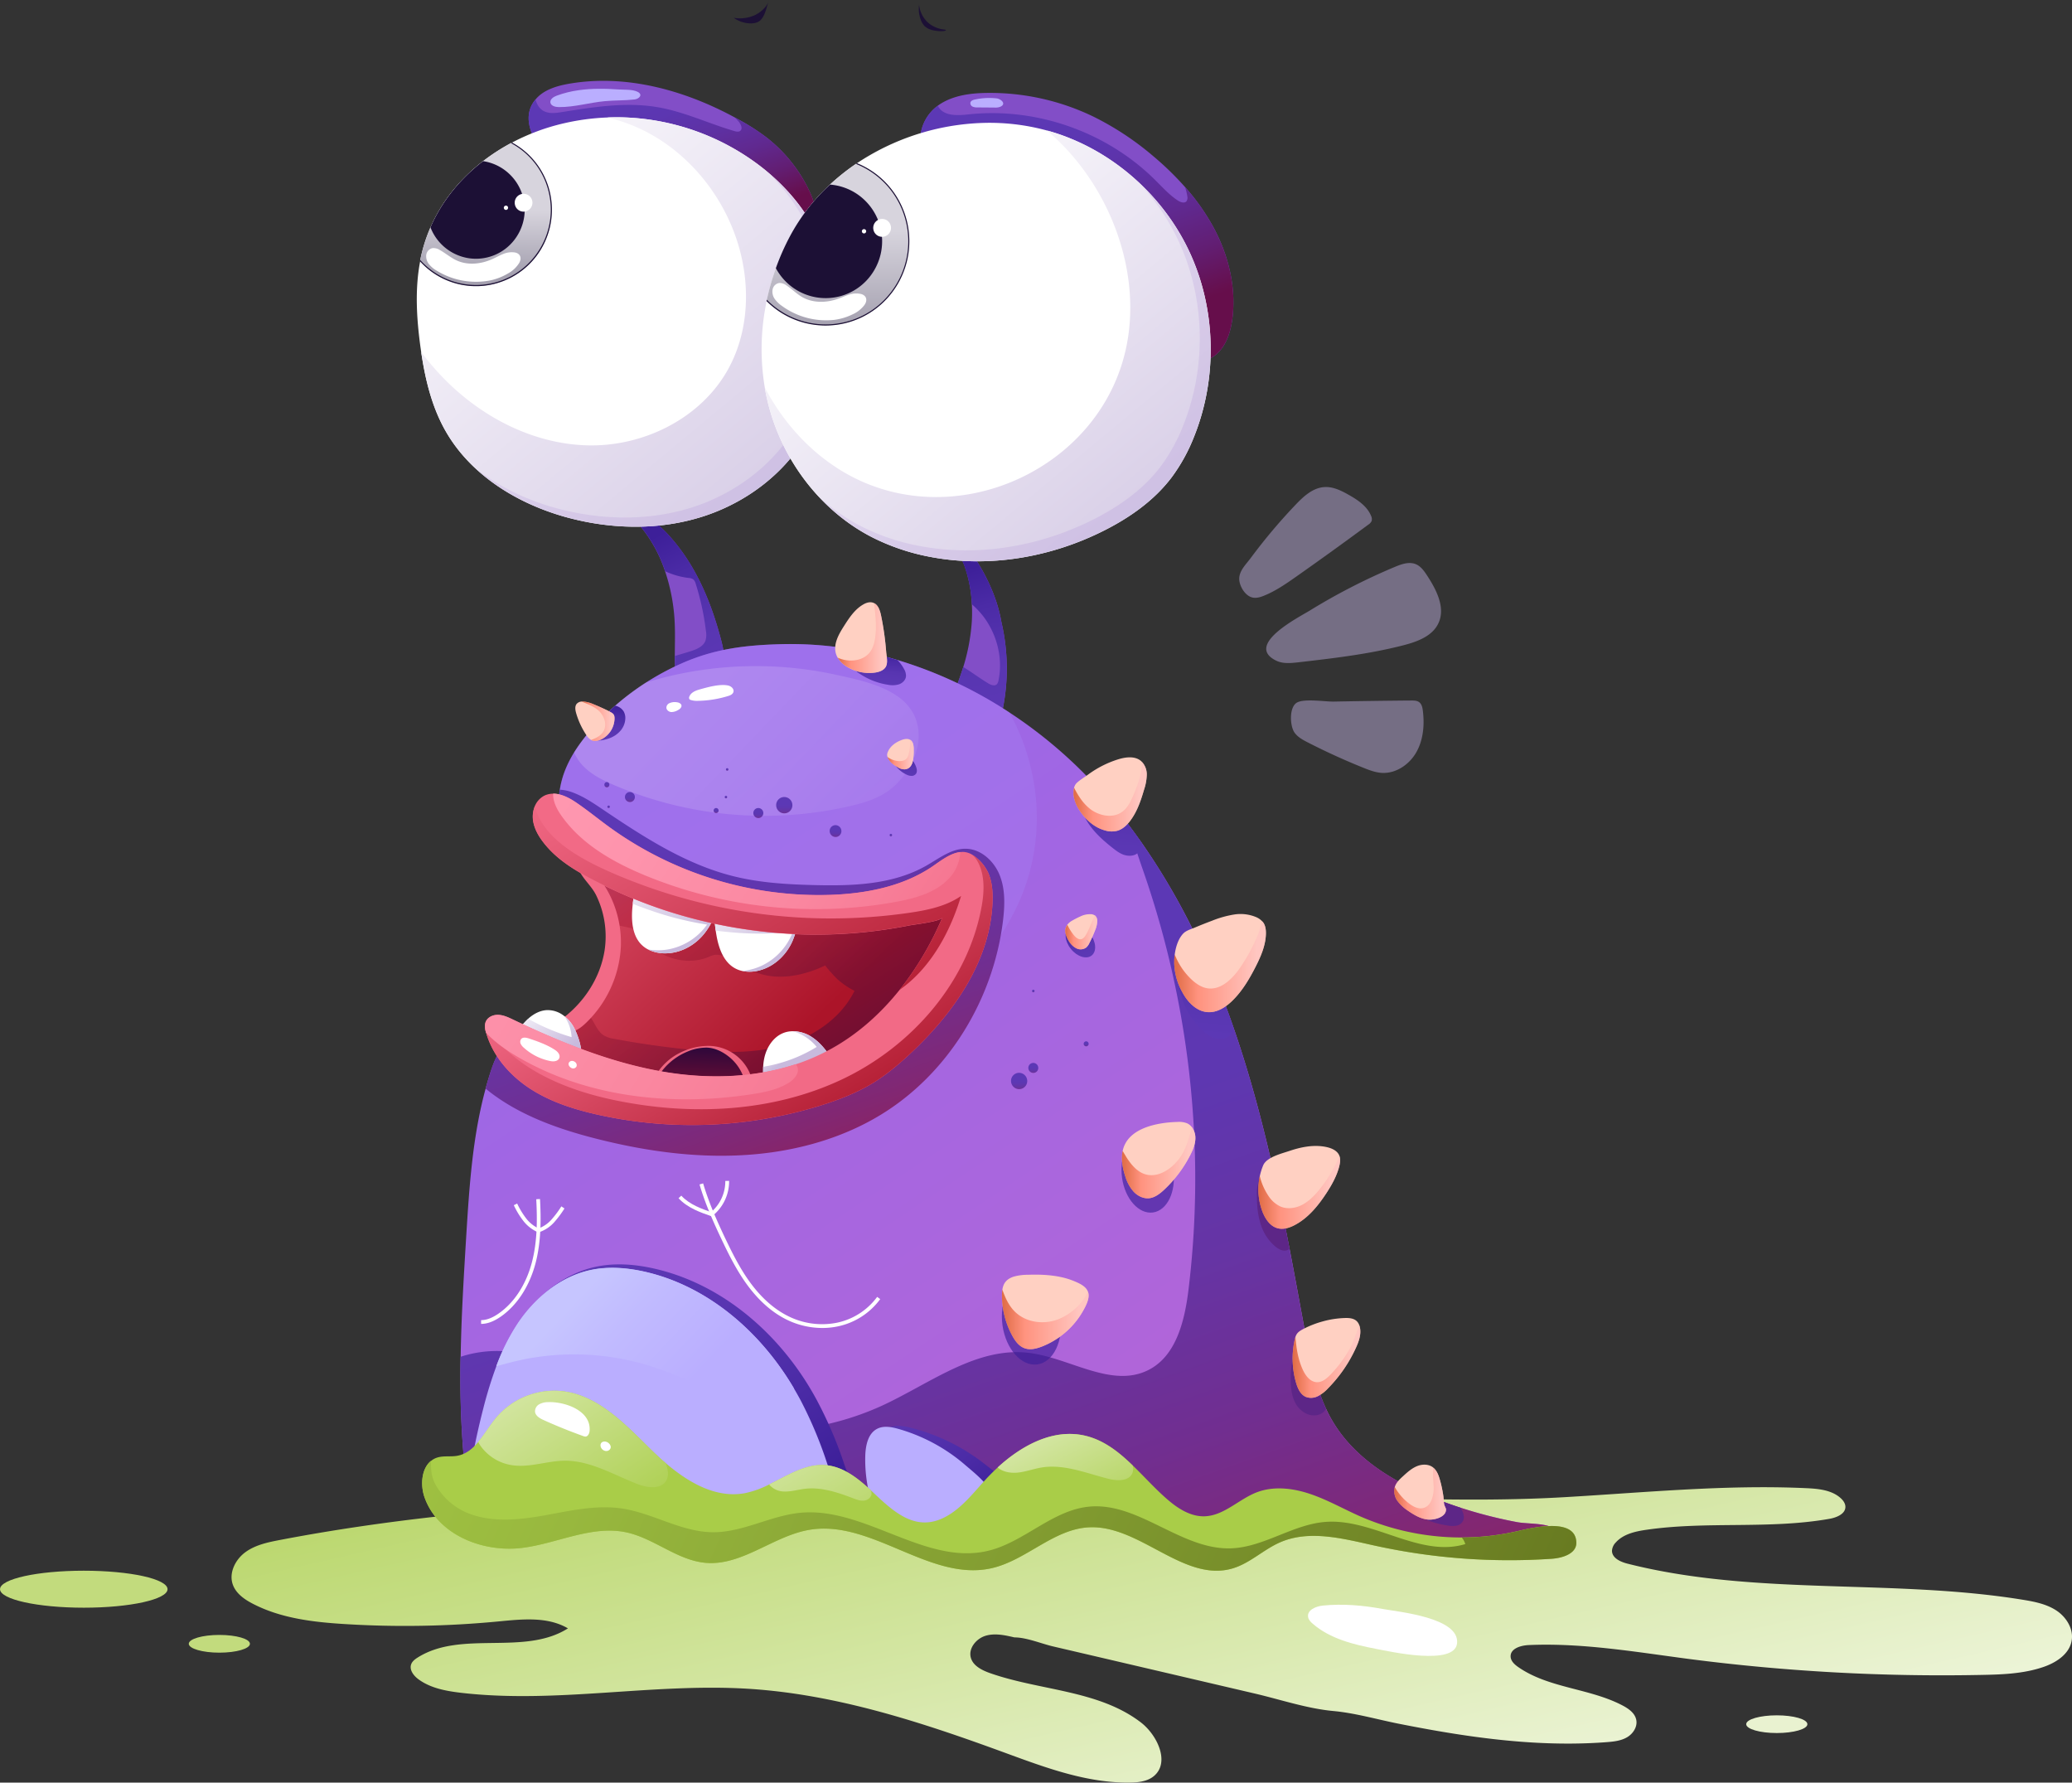
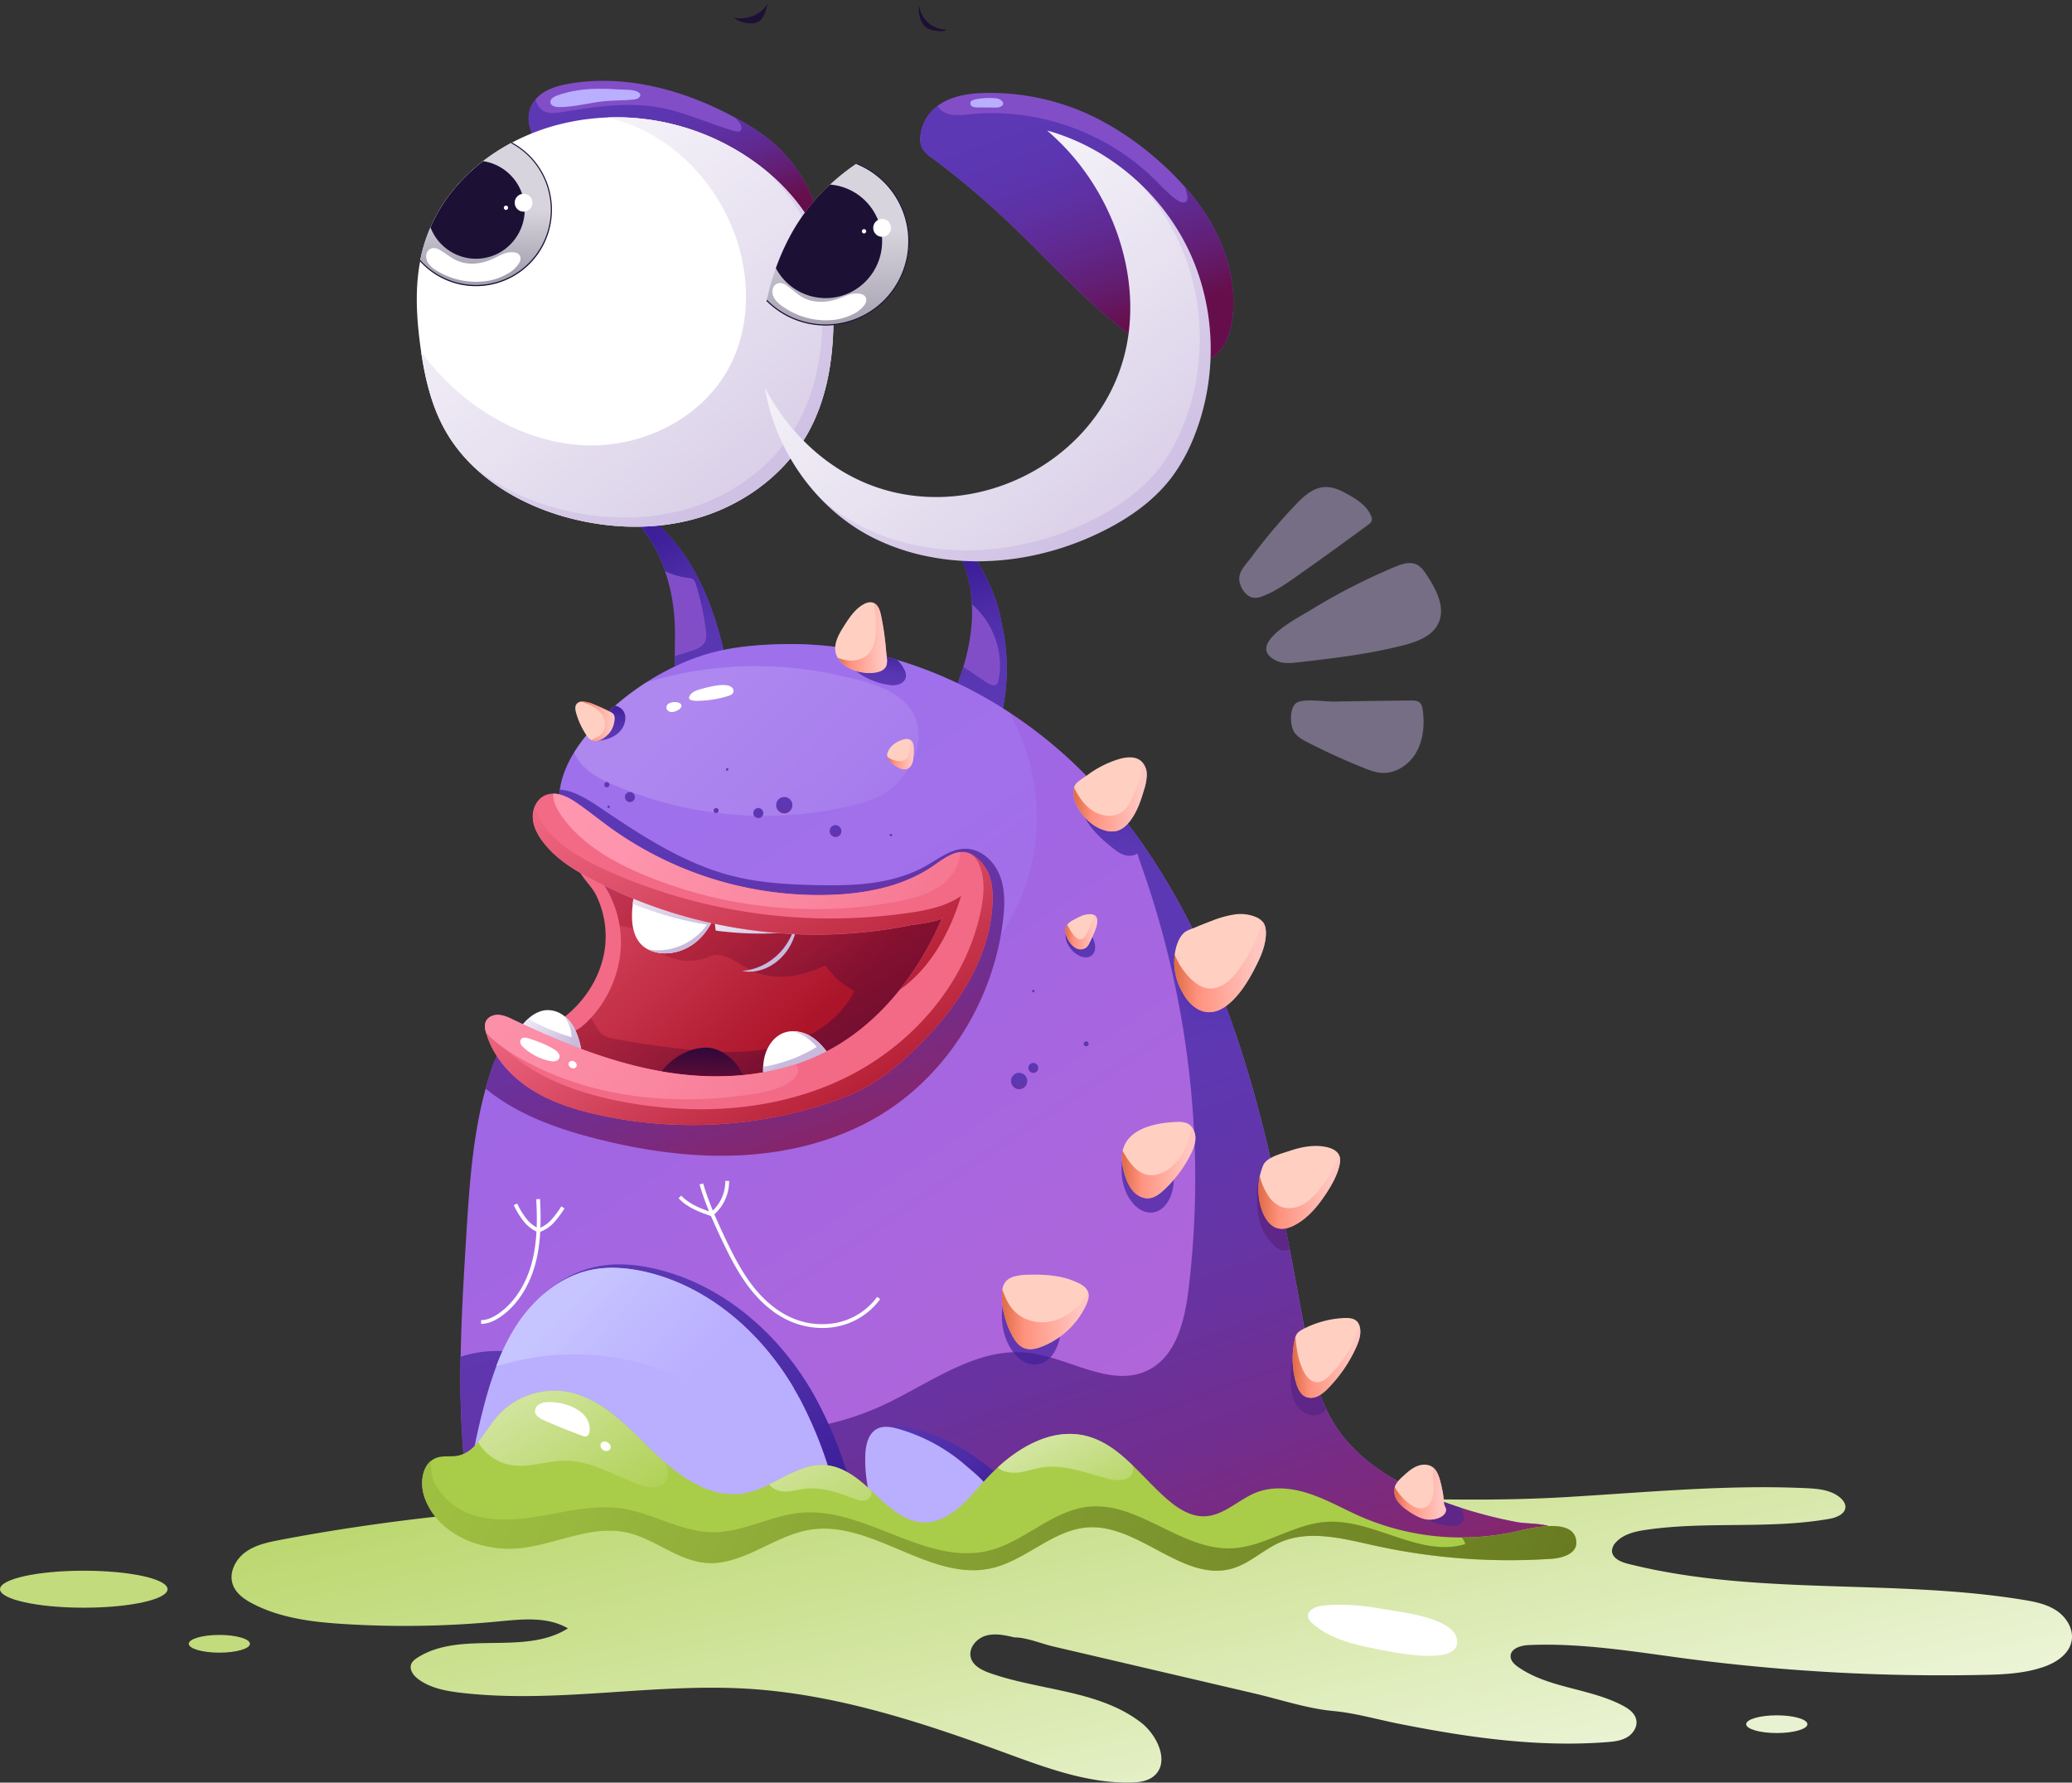
<svg xmlns="http://www.w3.org/2000/svg" width="93" height="80" fill="none">
  <rect width="100%" height="100%" fill="#333333" stroke="none" />
  <g clip-path="url(#a)">
    <path d="M81.073 66.786c-3.611-.167-7.217.193-10.82.402-4.656.273-9.291-.036-13.944-.113-4.91-.08-9.822-.085-14.732-.01-9.67.145-19.485.224-29.01 2.045-.543.104-1.104.221-1.55.547-.448.325-.751.92-.571 1.445.138.404.517.672.896.868 1.269.66 2.728.83 4.154.916 2.295.141 4.598.1 6.887-.12 1.055-.102 2.194-.225 3.109.312-1.966 1.246-4.786.065-6.75 1.312-.119.076-.238.166-.286.298-.093.25.108.512.32.67.553.41 1.26.535 1.941.614 4.257.49 8.56-.443 12.837-.185 3.958.24 7.782 1.493 11.508 2.857 1.835.672 3.712 1.384 5.663 1.353.373-.005.769-.048 1.06-.285.739-.607.171-1.843-.59-2.423-1.904-1.45-4.513-1.411-6.767-2.206-.357-.129-.75-.322-.852-.686-.119-.423.242-.86.66-.987.42-.126.87-.027 1.295.073.545 0 1.208.282 1.74.406l1.813.423 3.626.847 3.625.847c1.143.268 2.34.673 3.506.78.979.09 1.962.376 2.93.569 1.03.204 2.062.392 3.1.541 2.065.298 4.159.447 6.243.288.312-.024.636-.058.908-.215.272-.156.48-.468.422-.778-.059-.31-.34-.506-.611-.65-1.48-.781-3.316-.77-4.69-1.728-.165-.115-.336-.271-.34-.474-.01-.357.454-.496.809-.512 2.411-.106 4.81.311 7.204.625 4.349.564 8.733.803 13.117.715.935-.017 1.885-.052 2.77-.352.577-.193 1.179-.58 1.282-1.186.092-.526-.238-1.055-.68-1.349-.443-.293-.98-.4-1.504-.485-5.871-.957-11.978-.16-17.743-1.619-.32-.08-.702-.25-.705-.58a.582.582 0 0 1 .174-.378c.339-.374.869-.492 1.367-.564 2.72-.396 5.516-.015 8.223-.493.324-.058.726-.223.712-.553-.007-.145-.1-.272-.205-.369-.405-.371-1-.428-1.55-.453Z" fill="url(#b)" />
    <path d="M28.42 23.253a6.266 6.266 0 0 1 1.43 2.38c.266.786.413 1.607.438 2.436.017.456 0 .914 0 1.371-.001.357.02.714.064 1.069.034.252.104.529.32.662.19.117.437.08.646.008.513-.173.969-.563 1.126-1.08.138-.457.034-.948-.087-1.41-.278-1.048-.646-2.08-1.174-3.028a8.63 8.63 0 0 0-1.217-1.695c-.233-.25-.49-.476-.742-.706-.123-.114-.107-.146-.304-.134-.05.001-.486.127-.5.127Z" fill="#824EC7" />
    <path d="M31.685 28.317a.944.944 0 0 1-.02.434c-.097.262-.39.387-.655.471-.239.077-.48.145-.719.218-.001.357.02.714.064 1.069.034.252.104.529.32.662.19.117.437.08.646.008.513-.173.969-.563 1.126-1.08.137-.457.034-.948-.087-1.41-.278-1.048-.647-2.08-1.174-3.028a8.625 8.625 0 0 0-1.217-1.695c-.233-.25-.49-.476-.742-.706-.123-.114-.107-.146-.304-.134-.05 0-.483.129-.499.129a6.266 6.266 0 0 1 1.43 2.38 3.45 3.45 0 0 0 1.05.302.401.401 0 0 1 .212.065.386.386 0 0 1 .111.197c.219.69.372 1.4.458 2.118Z" fill="url(#c)" />
    <path d="M43.62 27.118c.016.272.014.545-.004.816a8.851 8.851 0 0 1-.38 1.998c-.22.702-.492 1.386-.814 2.047.74.375 1.482.752 2.223 1.13a9.122 9.122 0 0 0 .301-5.196c-.252-1.519-1.232-3.226-2.38-4.29a34.602 34.602 0 0 0-.215-.194c.015.088.036.174.064.258.19.614.678 1.132.893 1.756.182.54.288 1.104.313 1.675Z" fill="#824EC7" />
    <path d="M43.235 29.934c-.22.701-.491 1.385-.813 2.046.74.375 1.482.753 2.223 1.131a9.123 9.123 0 0 0 .301-5.197c-.252-1.519-1.232-3.226-2.38-4.29-.053.02-.104.044-.154.07.19.614.678 1.131.892 1.755.183.538.29 1.1.317 1.669.195.169.372.357.529.562.605.807.874 1.88.663 2.874a.324.324 0 0 1-.064.147c-.097.105-.267.042-.389-.03-.38-.23-.745-.505-1.125-.737Z" fill="url(#d)" />
    <path d="M20.794 65.15c.042.495.098.998.271 1.465.83 2.204 3.723 1.16 5.456 1.089 2.472-.104 4.947 1.112 7.36.56 1.227-.278 2.4-1.01 3.65-.853 1.355.168 2.37 1.328 3.648 1.812a3.868 3.868 0 0 0 2.93-.098c.955-.435 1.715-1.257 2.71-1.599 2.58-.89 5.226 1.764 7.922 1.354.665-.1 1.288-.387 1.944-.54 1.865-.433 3.783.23 5.658.625 2.327.49 4.722.57 7.076.233.396-.056.763-.352.317-.616-.404-.238-1.192-.185-1.654-.274a20.341 20.341 0 0 1-3.475-.976c-.315-.12-.628-.248-.936-.392-1.545-.702-2.978-1.687-3.843-3.133a5.813 5.813 0 0 1-.306-.58c-.423-.902-.648-1.889-.837-2.877-.034-.175-.064-.352-.098-.528-.232-1.258-.462-2.52-.705-3.778a121.044 121.044 0 0 0-.715-3.455c-.442-1.964-.95-3.912-1.581-5.824-.061-.184-.122-.365-.186-.55a38.737 38.737 0 0 0-1.494-3.728 30.16 30.16 0 0 0-2.645-4.64c-.221-.317-.45-.629-.684-.935-.4-.52-.821-1.025-1.265-1.512a20.697 20.697 0 0 0-3.994-3.419 19.195 19.195 0 0 0-5.034-2.36 17.002 17.002 0 0 0-1.95-.465 16.323 16.323 0 0 0-3.316-.246c-1.583.045-2.952.21-4.433.867a11.81 11.81 0 0 0-3.944 2.851c-.08.089-.157.179-.233.27-.428.508-.802 1.06-1.043 1.676-.11.28-.189.57-.235.866-.079.477-.048.965.09 1.427.46 1.483 2.316 1.817 3.763 2.36 2.163.813 4.424 1.402 6.725 1.551 2.302.15 4.66-.151 6.785-1.06.279-.119.632-.236.852-.028.174.161.162.437.128.671-.333 2.219-1.549 4.254-3.226 5.736-.172.152-.35.298-.53.44-1.954 1.506-4.383 2.32-6.835 2.527-2.452.207-4.926-.182-7.282-.903-1.017-.31-1.998-.708-2.838-1.367-.384.322-.576.815-.734 1.289-.083.252-.159.506-.228.76-.595 2.17-.739 4.447-.878 6.703-.108 1.778-.217 3.56-.246 5.34a42.002 42.002 0 0 0 .118 4.264Z" fill="url(#e)" />
    <path d="M20.794 65.15c.042.495.098.998.271 1.465.83 2.204 3.723 1.16 5.456 1.088 2.472-.103 4.947 1.113 7.36.562 1.227-.28 2.4-1.01 3.65-.854 1.355.168 2.37 1.328 3.648 1.811a3.868 3.868 0 0 0 2.93-.097c.955-.435 1.715-1.257 2.71-1.599 2.58-.89 5.226 1.764 7.922 1.353.665-.1 1.288-.386 1.944-.538 1.865-.434 3.783.23 5.658.624 2.327.49 4.722.569 7.076.233.396-.056.763-.352.317-.616-.404-.238-1.192-.185-1.654-.274a20.384 20.384 0 0 1-3.475-.98c-1.884-.718-3.742-1.79-4.782-3.525-.72-1.197-.987-2.605-1.241-3.982-.808-4.397-1.601-8.815-3-13.058-1.16-3.515-2.764-6.93-5.01-9.852.26.724.485 1.447.705 2.073a42.194 42.194 0 0 1 2.323 11.978 41.24 41.24 0 0 1-.256 6.908c-.17 1.394-.548 2.977-1.794 3.61-1.66.843-3.54-.55-5.382-.768-2.345-.276-4.42 1.37-6.565 2.364a12.712 12.712 0 0 1-9.837.312c-2.807-1.092-5.512-3.236-8.468-2.662a5.096 5.096 0 0 0-.63.165c-.03 1.42.01 2.842.124 4.259Z" fill="url(#f)" />
    <path d="M48.915 41.898c.282.348.32.786.09.978-.23.192-.65.065-.934-.284-.283-.349-.32-.786-.09-.977.231-.191.652-.064.934.283Z" fill="url(#g)" />
    <path opacity=".66" d="M52.663 52.53c.133.95-.274 1.793-.91 1.883-.635.09-1.259-.606-1.391-1.556-.133-.949.273-1.792.909-1.882.635-.09 1.258.606 1.392 1.556ZM47.592 59.105c.15 1.072-.31 2.024-1.025 2.127-.716.104-1.42-.684-1.571-1.755-.15-1.071.309-2.023 1.024-2.127.716-.104 1.422.684 1.572 1.755Z" fill="#3D1F99" />
    <path opacity=".4" d="M25.215 36.865c.46 1.482 2.316 1.817 3.763 2.36 2.164.812 4.424 1.401 6.725 1.55 2.302.15 4.66-.15 6.785-1.059.279-.119.632-.236.852-.029.174.162.162.437.128.672-.333 2.218-1.549 4.253-3.226 5.736 1.73-.893 3.267-2.161 4.408-3.738.458-.63.844-1.309 1.153-2.024a9.339 9.339 0 0 0 .73-3.85 9.788 9.788 0 0 0-1.226-4.504c-3.052-2.002-6.632-3.177-10.297-3.069-1.583.046-2.952.21-4.433.868-.55.244-1.08.53-1.588.856a11.533 11.533 0 0 0-2.357 1.997 7.949 7.949 0 0 0-.868 1.14 5.284 5.284 0 0 0-.408.806c-.11.28-.188.57-.235.866-.076.475-.044.961.094 1.422Z" fill="#A67EF2" />
    <path opacity=".16" d="M25.767 33.768c.116.262.283.497.492.691.372.349.84.576 1.309.777a17.168 17.168 0 0 0 10.598.936c.58-.135 1.165-.307 1.657-.644.78-.535 1.442-1.608 1.41-2.575-.065-1.911-2.202-2.34-3.684-2.666a16.916 16.916 0 0 0-6.476-.152 16.32 16.32 0 0 0-2.08.497 11.534 11.534 0 0 0-2.358 1.998 7.945 7.945 0 0 0-.868 1.138Z" fill="url(#h)" />
-     <path d="M41.121 34.426c.033.096.052.21-.004.295a.248.248 0 0 1-.204.1.522.522 0 0 1-.227-.06 1.292 1.292 0 0 1-.576-.534c-.07-.124-.117-.289-.032-.405a.297.297 0 0 1 .305-.091c.34.077.625.374.738.695Z" fill="url(#i)" />
    <path d="M26.403 32.898c.022.083.063.16.12.223.176.193.577.097.797.022.203-.067.384-.185.526-.345a.893.893 0 0 0 .222-.585.622.622 0 0 0-.07-.276.568.568 0 0 0-.387-.266 11.242 11.242 0 0 0-1.208 1.227Z" fill="url(#j)" />
    <path d="M38.213 29.874c.101.15.234.277.388.371.377.25.803.416 1.25.485.165.035.337.028.5-.019.158-.056.3-.193.314-.362a.604.604 0 0 0-.086-.322 1.768 1.768 0 0 0-.298-.405 17 17 0 0 0-1.95-.464.457.457 0 0 0-.173.2.576.576 0 0 0 .055.516Z" fill="url(#k)" />
    <path d="M48.583 36.414c.238.68.793 1.196 1.357 1.64.162.129.333.258.531.316.198.059.43.05.588-.083a.61.61 0 0 0 .197-.439 26.35 26.35 0 0 0-.685-.934c-.4-.52-.821-1.025-1.265-1.513a.73.73 0 0 0-.32-.064c-.22.019-.398.21-.457.423s-.02.442.054.654Z" fill="url(#l)" />
    <path d="M53.919 46.197c.175.169.375.323.608.39.233.068.504.039.686-.122a.779.779 0 0 0 .181-.25 38.758 38.758 0 0 0-1.494-3.73c-.24-.057-.494-.031-.681.125-.206.174-.283.458-.317.727a3.473 3.473 0 0 0 1.017 2.86Z" fill="url(#m)" />
    <path d="M56.414 53.65c0 .42.034.848.16 1.249.114.407.348.77.67 1.044.29.231.49.224.633.098a121.412 121.412 0 0 0-.716-3.455.601.601 0 0 0-.314.039.714.714 0 0 0-.367.439c-.054.19-.076.389-.066.587ZM57.934 61.942c.004.37.047.757.237 1.075.19.318.556.556.92.495a.58.58 0 0 0 .426-.285c-.423-.903-.648-1.89-.838-2.877a.421.421 0 0 0-.14-.007c-.284.035-.441.348-.509.627a3.99 3.99 0 0 0-.096.972ZM63.506 67.845c.155.193.384.311.619.397.285.11.582.184.884.225.122.022.247.022.369 0a.424.424 0 0 0 .289-.21c.087-.178.01-.399-.119-.594a18.922 18.922 0 0 1-.945-.332 14 14 0 0 1-.935-.391.541.541 0 0 0-.247.21c-.13.21-.07.499.085.695Z" fill="#5D2687" />
    <path d="M40.925 64.086c-.347-.09-.736-.156-1.056-.003-.448.211-.563.742-.576 1.203-.018.58.049 1.16.198 1.721.07.258.16.524.345.73.184.207.439.337.69.465.768.392 1.614.797 2.487.685.576-.076 1.092-.372 1.578-.672.448-.276 1.108-.709.87-1.27-.193-.457-.857-.922-1.253-1.234a8.91 8.91 0 0 0-3.283-1.625Z" fill="url(#n)" />
    <path d="M40.327 64.127c-.317-.09-.672-.156-.961-.003-.407.212-.513.742-.529 1.203a6.54 6.54 0 0 0 .182 1.721c.064.258.146.524.315.73.168.208.4.337.63.465.705.392 1.473.797 2.273.684.53-.075.999-.37 1.442-.671.41-.277 1.013-.71.794-1.27-.178-.457-.782-.922-1.144-1.235a7.892 7.892 0 0 0-3.002-1.624Z" fill="#BAAEFF" />
    <path d="M36.658 62.827c-1.509-2.806-4.106-5.164-7.27-5.89-.862-.198-1.768-.273-2.634-.09-1.41.297-2.602 1.263-3.407 2.429-.806 1.165-1.265 2.523-1.627 3.885a32.79 32.79 0 0 0-.537 2.384c-.128.68-.384 1.536-.29 2.23l2.376-.239c.848-.085 1.696-.17 2.547-.189 1.105-.023 2.21.067 3.297.27 1.628.302 3.216.857 4.868.932a8.52 8.52 0 0 0 3.46-.566c.302-.117.818-.33.901-.681.091-.387-.312-1.184-.437-1.559a18.498 18.498 0 0 0-1.247-2.916Z" fill="url(#o)" />
    <path d="M21.794 48.853c1.39 1.144 3.177 1.793 4.937 2.241 2.347.6 4.783.926 7.194.703 1.946-.18 3.874-.726 5.552-1.735 3.057-1.837 5.114-5.197 5.543-8.754.081-.678.105-1.39-.147-2.024-.251-.635-.837-1.18-1.514-1.194-.651-.014-1.207.432-1.775.755-1.5.86-3.313.919-5.039.876-1.217-.03-2.44-.102-3.625-.398-2.121-.527-4-1.74-5.818-2.965-.472-.318-.96-.653-1.505-.832a1.886 1.886 0 0 0-.47-.086c-.078.476-.047.964.09 1.427.461 1.482 2.316 1.816 3.763 2.36 2.164.812 4.424 1.4 6.726 1.55 2.301.15 4.659-.151 6.784-1.06.279-.118.632-.236.852-.028.174.162.162.437.128.671-.367 2.45-1.809 4.674-3.76 6.18-1.95 1.505-4.382 2.32-6.834 2.527-2.452.207-4.926-.183-7.281-.903-1.017-.31-1.998-.708-2.838-1.367-.385.322-.577.815-.735 1.289-.08.253-.157.509-.228.767Z" fill="url(#p)" />
    <path d="M20.892 67.786c.757-.08 1.514-.159 2.272-.237.811-.083 1.621-.168 2.434-.185a15.005 15.005 0 0 1 3.153.265c1.555.3 3.075.846 4.656.92a7.911 7.911 0 0 0 3.307-.559c.29-.116.783-.322.863-.672.085-.38-.3-1.168-.418-1.538a18.587 18.587 0 0 0-1.192-2.877c-.103-.197-.212-.39-.324-.58-1.474-2.51-3.818-4.566-6.628-5.231-.825-.193-1.69-.269-2.52-.088-1.344.292-2.486 1.246-3.257 2.396a9.436 9.436 0 0 0-.96 1.914c-.233.629-.43 1.27-.592 1.92a31.032 31.032 0 0 0-.513 2.355c-.124.665-.373 1.511-.281 2.197Z" fill="#BAAEFF" />
    <path d="M23.856 46.968c.534.604 1.254 1.014 2 1.317 1.921.779 4.042.902 6.11.8 2.392-.118 4.815-.544 6.923-1.685 2.108-1.142 3.878-3.077 4.415-5.425.122-.53.11-1.22-.375-1.463-.252-.129-.55-.083-.828-.034-2.69.47-5.429 1.053-8.129.645-1.054-.161-2.079-.47-3.104-.778a41.37 41.37 0 0 1-2.473-.806 17 17 0 0 1-1.199-.498c-.231-.109-.735-.51-.984-.382.274.764.773 1.414.981 2.23.05.195.09.391.118.59a4.592 4.592 0 0 1-.092 1.85 4.734 4.734 0 0 1-1.06 1.898c-.63.715-1.453 1.294-2.303 1.741Z" fill="url(#q)" />
    <path opacity=".4" d="M23.856 46.968c.534.604 1.254 1.014 2 1.317 1.921.779 4.042.902 6.11.8 2.392-.118 4.815-.544 6.923-1.685 2.108-1.142 3.878-3.077 4.415-5.425.122-.53.11-1.22-.375-1.463-.252-.129-.55-.083-.828-.034-2.69.47-5.429 1.053-8.129.645-1.054-.161-2.079-.47-3.104-.778a41.37 41.37 0 0 1-2.473-.806 17 17 0 0 1-1.199-.498c-.231-.109-.735-.51-.984-.382.274.764.773 1.414.981 2.23.048.19.088.38.14.567.305.05.61.11.911.18.105.02.207.054.303.1.2.108.326.314.47.492.649.807 1.844 1.113 2.796.716.083-.04.17-.07.26-.09a.69.69 0 0 1 .221.005c.547.087.989.484 1.492.716 1.025.474 2.246.234 3.264-.252-.037.018.474.566.517.604.238.214.503.395.787.54-.63 1.278-1.935 2.12-3.308 2.479-1.373.358-2.818.29-4.227.146a40.386 40.386 0 0 1-3.238-.468 1.324 1.324 0 0 1-.479-.155c-.227-.145-.345-.404-.482-.636a3.226 3.226 0 0 0-.461-.606c-.63.715-1.453 1.294-2.303 1.741Z" fill="url(#r)" />
    <path d="M28.556 39.71c-.07.277-.122.56-.154.844-.01.083-.017.165-.024.249-.042.573.018 1.212.43 1.607.085.08.18.149.285.202.258.127.545.186.832.171.678-.022 1.319-.394 1.724-.932.18-.237.41-.609.42-.918.01-.362-.32-.413-.64-.525a30.543 30.543 0 0 0-2.72-.792.137.137 0 0 0-.1 0 .128.128 0 0 0-.053.094Z" fill="#fff" />
    <path d="M28.557 39.71c-.071.277-.123.56-.155.844.169.078.342.14.493.193.919.345 1.87.595 2.84.747a2.743 2.743 0 0 1-1.73 1.11c-.302.055-.61.056-.913.005.259.127.545.186.833.172.678-.023 1.318-.394 1.724-.933.179-.237.41-.608.42-.918.01-.361-.32-.413-.64-.525a30.543 30.543 0 0 0-2.721-.792.136.136 0 0 0-.099 0 .128.128 0 0 0-.052.097Z" fill="url(#s)" />
-     <path d="M32.06 40.903c.001.286.023.572.063.856.011.082.026.164.04.247.103.565.32 1.168.821 1.445.102.057.212.098.325.123.281.057.572.041.846-.045.65-.194 1.176-.718 1.434-1.342.112-.275.243-.693.175-.995-.081-.352-.413-.319-.75-.345a30.077 30.077 0 0 0-2.831-.073.136.136 0 0 0-.095.027.13.13 0 0 0-.029.102Z" fill="#fff" />
    <path d="M32.06 40.903c.001.286.023.572.063.856.183.032.367.049.526.064.976.1 1.96.1 2.935 0a2.753 2.753 0 0 1-1.393 1.515 2.66 2.66 0 0 1-.882.237c.281.057.572.041.846-.045.65-.193 1.176-.717 1.434-1.341.112-.276.243-.694.175-.996-.081-.352-.413-.319-.75-.345a30.077 30.077 0 0 0-2.831-.073.135.135 0 0 0-.095.027.127.127 0 0 0-.029.1Z" fill="url(#t)" />
    <path d="M27.136 42.655c-.202 1.282-.99 2.442-2.057 3.172-.043.266.249.49.513.475.264-.015.495-.193.69-.377a5.104 5.104 0 0 0 1.584-3.426c.058-1.29-.43-2.603-1.345-3.513-.312-.31-.743-.295-.465.194.203.355.523.626.708 1.01.37.765.5 1.625.372 2.465Z" fill="#F26A86" />
-     <path d="M33.632 48.109a2.042 2.042 0 0 0-.814-.893 2.024 2.024 0 0 0-1.172-.274c-.4.023-.791.131-1.148.316a2.595 2.595 0 0 0-1.094 1.051c-.077.135-.14.278-.189.425-.128.395-.132.887.205 1.167.145.12.332.182.513.24.265.083.533.162.805.223.209.048.454.139.666.114a7.747 7.747 0 0 0 1.607-.387c.202-.07.448-.15.605-.303.128-.123.167-.346.192-.516.052-.397-.01-.8-.176-1.163Z" fill="#EE6580" />
    <path d="M33.325 48.22c-.004-.01-.01-.02-.014-.032a2.064 2.064 0 0 0-.614-.78c-.278-.218-.618-.382-.974-.394-.127 0-.253.012-.378.033a2.026 2.026 0 0 0-.46.135 2.775 2.775 0 0 0-1.151.853c-.2.25-.352.537-.449.843-.122.393-.128.88.178 1.154.131.118.302.178.469.234.238.079.496.193.75.184.258-.013.515-.047.768-.1l.769-.14c.277-.043.55-.107.816-.194.106-.038.236-.074.302-.164a.907.907 0 0 0 .112-.306 2.193 2.193 0 0 0-.124-1.325Z" fill="url(#u)" />
    <path d="M25.413 7.84a17.573 17.573 0 0 0 3.498 2.032c1.662.721 3.459 1.186 5.27 1.12.625-.023 1.28-.12 1.79-.482.295-.206.536-.51.594-.868.057-.357-.068-.697-.213-1.017a6.625 6.625 0 0 0-1.955-2.462 9.6 9.6 0 0 0-1.182-.764l-.24-.132C30.698 4.035 28.07 3.316 25.53 3.76c-.554.097-1.14.274-1.494.705a.814.814 0 0 0-.048.058c-.848 1.134.572 2.679 1.426 3.317Z" fill="#824EC7" />
    <path d="M25.413 7.84a17.573 17.573 0 0 0 3.498 2.032c1.662.721 3.459 1.186 5.27 1.12.625-.023 1.28-.12 1.79-.482.295-.206.536-.51.594-.868.057-.357-.068-.697-.213-1.017a6.625 6.625 0 0 0-1.955-2.462 9.6 9.6 0 0 0-1.182-.764l-.24-.132c.081.082.147.151.188.2.097.12.181.315.06.407-.074.055-.173.033-.257.009-1.166-.34-2.279-.88-3.478-1.077-1.42-.237-2.865.003-4.269.224-.293.048-.617.087-.865-.077-.17-.112-.262-.288-.317-.487a.87.87 0 0 0-.047.058c-.851 1.134.569 2.679 1.423 3.317Z" fill="url(#v)" />
    <path d="M24.99 4.292c-.143.053-.308.158-.286.31.023.151.22.202.376.204.698.007 1.38-.202 2.074-.267.44-.041.885-.024 1.323-.075.213-.025.396-.216.14-.344-.233-.116-.582-.087-.833-.104-.607-.042-1.22-.054-1.824.034-.331.046-.656.127-.97.242Z" fill="#BAAEFF" />
    <path d="m18.871 15.567.033.23c.178 1.195.46 2.39 1.04 3.447 1.132 2.068 3.31 3.395 5.578 3.996 1.974.523 4.095.56 6.037-.064 1.51-.486 2.902-1.386 3.917-2.601.293-.35.553-.727.778-1.124.822-1.465 1.12-3.174 1.153-4.858v-.156c.008-1.068-.09-2.147-.429-3.158a7.106 7.106 0 0 0-.857-1.725 8.08 8.08 0 0 0-.786-.993 9.51 9.51 0 0 0-1.322-1.19 10.663 10.663 0 0 0-5.9-2.099 9.717 9.717 0 0 0-.845 0c-.662.025-1.32.113-1.965.263a9.576 9.576 0 0 0-2.328.867c-.012.007-.025.011-.038.019a9.103 9.103 0 0 0-1.252.809c-1.013.78-1.842 1.783-2.361 2.971a7.078 7.078 0 0 0-.46 1.467c0 .014-.005.03-.006.043v.016c-.241 1.26-.16 2.567.013 3.84Z" fill="#fff" />
    <path d="M18.857 11.713a3.395 3.395 0 0 0 2.64 1.116 3.38 3.38 0 0 0 2.55-1.314 3.426 3.426 0 0 0 .643-2.807 3.426 3.426 0 0 0-1.719-2.304c-.012.006-.025.011-.038.019a9.109 9.109 0 0 0-1.252.809c-1.012.78-1.841 1.783-2.36 2.971a7.09 7.09 0 0 0-.46 1.467c.002.014-.002.029-.004.043Z" fill="url(#w)" />
    <path d="M18.904 15.797c.179 1.196.46 2.39 1.04 3.447 1.132 2.068 3.31 3.395 5.579 3.996 1.972.522 4.094.56 6.037-.065 1.942-.624 3.69-1.937 4.693-3.725.848-1.51 1.141-3.28 1.153-5.013.009-1.068-.088-2.148-.428-3.159-.529-1.576-1.638-2.913-2.967-3.905a10.66 10.66 0 0 0-5.9-2.1 10.275 10.275 0 0 0-.846 0c.56.131 1.104.326 1.62.58 1.885.937 3.354 2.652 4.086 4.633.726 1.96.722 4.246-.285 6.075-1.217 2.211-3.796 3.487-6.308 3.426-2.512-.061-4.903-1.337-6.624-3.176-.302-.322-.585-.66-.85-1.014Z" fill="url(#x)" />
    <path opacity=".12" d="M21.265 20.95c1.165 1.112 2.69 1.875 4.258 2.29 1.972.524 4.094.561 6.037-.064 1.51-.486 2.901-1.386 3.917-2.602.293-.35.553-.725.776-1.123.824-1.465 1.123-3.175 1.153-4.859v-.154c.009-1.068-.088-2.148-.428-3.158a7.083 7.083 0 0 0-.86-1.724 8.135 8.135 0 0 0-.784-.993 9.098 9.098 0 0 0-.943-.89 8.616 8.616 0 0 1 1.255 1.468c.363.532.652 1.112.86 1.723.339 1.012.435 2.092.427 3.158v.157c-.029 1.684-.328 3.394-1.153 4.858a7.308 7.308 0 0 1-.776 1.123c-1.016 1.216-2.407 2.116-3.917 2.603-1.943.624-4.065.586-6.038.064-1.361-.361-2.693-.986-3.784-1.877Z" fill="#824EC7" />
    <path d="M18.864 11.67a3.36 3.36 0 0 0 2.616 1.118 3.344 3.344 0 0 0 2.531-1.299 3.39 3.39 0 0 0 .637-2.786 3.365 3.365 0 0 0-1.714-2.28l.05-.026A3.413 3.413 0 0 1 24.7 8.71a3.45 3.45 0 0 1-.647 2.812 3.411 3.411 0 0 1-2.551 1.318 3.388 3.388 0 0 1-2.648-1.11l.01-.059Z" fill="#1C1035" />
    <path d="M19.322 10.204a2.2 2.2 0 0 0 1.707 1.382 2.175 2.175 0 0 0 2.042-.801 2.209 2.209 0 0 0-.347-3.098 2.181 2.181 0 0 0-1.04-.455c-1.014.78-1.844 1.783-2.362 2.972ZM41.694 1.048a1.25 1.25 0 0 1-.441-.838c-.034.236-.004.478.084.7.036.098.092.189.165.265a.79.79 0 0 0 .384.184c.132.03.268.044.403.04.11 0 .272-.05.08-.076a1.31 1.31 0 0 1-.675-.275ZM33.915.663a1.61 1.61 0 0 1-.984.135c.213.154.465.241.727.252.164.006.34-.024.462-.13a.735.735 0 0 0 .144-.193c.128-.233.16-.487.26-.725-.085.285-.35.53-.61.66Z" fill="#1C1035" />
    <path d="M19.06 67.21c.6 1.68 2.622 2.475 4.38 2.255 1.574-.198 3.116-1.026 4.667-.698 1.254.268 2.297 1.263 3.575 1.37 1.645.136 3.049-1.225 4.676-1.487 2.785-.451 5.399 2.353 8.151 1.727 1.542-.35 2.763-1.74 4.34-1.832 2.291-.14 4.28 2.497 6.482 1.84.778-.233 1.385-.847 2.129-1.17 1.317-.573 2.823-.165 4.227.145 2.61.575 5.288.775 7.954.595.484-.032 1.111-.223 1.111-.713-.003-1.189-2.065-.66-2.657-.524a11.337 11.337 0 0 1-7.035-.663c-.75-.33-1.466-.742-2.242-1.005-.775-.264-1.641-.371-2.407-.079-.81.311-1.474 1.05-2.342 1.077-.604.019-1.16-.322-1.623-.716-.561-.475-1.068-1.05-1.601-1.563-.624-.606-1.287-1.132-2.117-1.333-1.422-.341-2.838.407-3.948 1.423-.199.181-.39.372-.567.568-.538.589-1.042 1.241-1.74 1.626-1.379.762-2.39-.236-3.353-1.141l-.034-.032c-.576-.537-1.236-1.057-2.015-1.125-.91-.08-1.71.46-2.551.866a4.272 4.272 0 0 1-1.07.386c-1.299.247-2.533-.46-3.57-1.346-.221-.186-.433-.386-.634-.58-1.148-1.126-2.338-2.415-3.924-2.638a3.415 3.415 0 0 0-3.061 1.194c-.274.334-.513.74-.793 1.074-.257.304-.55.548-.937.62-.307.057-.64-.013-.933.09a.81.81 0 0 0-.247.139c-.435.342-.492 1.09-.291 1.65Z" fill="#A9CD48" />
    <path d="M21.464 64.708c.034.069.074.136.118.199a2.125 2.125 0 0 0 1.468.857c.769.094 1.528-.206 2.3-.21 1.159-.006 2.204.64 3.286 1.056.437.165 1.038.24 1.27-.165.132-.236.069-.531-.029-.783a13.83 13.83 0 0 1-.633-.58c-1.148-1.126-2.338-2.416-3.924-2.64a3.414 3.414 0 0 0-3.062 1.195c-.275.33-.513.737-.794 1.07Z" fill="url(#y)" />
    <path d="M36.908 59.597c.223 0 .446-.021.665-.065a3.166 3.166 0 0 0 1.935-1.231l-.137-.1a2.999 2.999 0 0 1-1.832 1.165 3.4 3.4 0 0 1-2.165-.302c-.624-.31-1.196-.816-1.701-1.505-.474-.647-.833-1.382-1.138-2.02-.356-.754-.722-1.57-.975-2.431l-.162.048c.256.873.625 1.696.985 2.456.305.645.671 1.389 1.153 2.048.52.709 1.114 1.235 1.762 1.557a3.646 3.646 0 0 0 1.61.38Z" fill="#fff" />
    <path d="m31.934 54.583.055-.161c-.487-.168-1.039-.36-1.41-.764l-.123.115c.4.437.997.644 1.478.81Z" fill="#fff" />
    <path d="M32.026 54.527a1.978 1.978 0 0 0 .699-1.532l-.17.004a1.813 1.813 0 0 1-.636 1.396l.107.132ZM21.592 59.414c.28 0 .571-.108.89-.33.733-.513 1.285-1.365 1.557-2.4.256-.982.245-2.004.199-2.874l-.169.009c.045.856.058 1.861-.192 2.821-.26.997-.79 1.815-1.49 2.303-.289.203-.549.301-.793.301v.17h-.002Z" fill="#fff" />
    <path d="M24.227 55.289c.25-.09.474-.241.65-.44.17-.193.324-.398.459-.616l-.14-.094c-.131.21-.279.407-.442.592a1.409 1.409 0 0 1-.58.396l.053.162Z" fill="#fff" />
    <path d="m24.138 55.297.064-.157a1.498 1.498 0 0 1-.587-.462 3.638 3.638 0 0 1-.403-.667l-.15.076c.114.247.256.481.422.697.171.224.396.4.654.513Z" fill="#fff" />
    <path d="M58.18 62.08c.075.243.193.503.425.607a.667.667 0 0 0 .546-.03c.168-.086.32-.202.448-.343a6.304 6.304 0 0 0 1.26-1.827c.129-.277.236-.58.186-.881a.705.705 0 0 0-.029-.117.48.48 0 0 0-.121-.2c-.139-.132-.35-.146-.54-.139-.34.012-.677.064-1.003.157-.29.08-.572.19-.84.328-.22.114-.307.193-.365.357a1.865 1.865 0 0 0-.057.236 3.904 3.904 0 0 0 .09 1.852ZM62.73 67.366c.13.172.291.32.473.436.264.184.55.352.866.391.29.036.86-.104.833-.47-.003-.033-.067-.15-.08-.205-.023-.12-.021-.252-.038-.376a5.539 5.539 0 0 0-.158-.74c-.057-.198-.132-.402-.287-.531a.063.063 0 0 0-.017-.016c-.199-.156-.489-.153-.724-.056s-.429.27-.617.443c-.155.141-.32.292-.377.493a.752.752 0 0 0 .125.631ZM56.671 54.396c.128.314.337.63.66.721.262.075.543-.011.784-.14.595-.312 1.04-.855 1.41-1.417.25-.381.476-.785.588-1.225.035-.146.06-.306.01-.447a.28.28 0 0 0-.01-.031c-.088-.213-.325-.322-.55-.374-.558-.129-1.145-.015-1.687.168-.34.116-1.022.276-1.178.645a2.815 2.815 0 0 0-.026 2.1ZM52.703 43.196c.01.467.135.924.364 1.331.242.451.64.866 1.146.896.423.026.815-.229 1.116-.529.43-.424.743-.952 1.02-1.493.24-.47.459-.967.471-1.497.003-.175-.019-.359-.118-.501a.804.804 0 0 0-.31-.24 1.816 1.816 0 0 0-1.002-.121 4.629 4.629 0 0 0-.983.276c-.267.1-.532.205-.794.316-.17.07-.384.129-.512.269-.215.231-.33.593-.374.934a2.693 2.693 0 0 0-.023.358ZM48.2 35.77c.047.232.144.452.283.644.269.393.65.725 1.108.852.18.057.372.063.556.017.23-.064.416-.235.563-.424.32-.411.494-.92.64-1.421.074-.216.115-.442.122-.67a.83.83 0 0 0-.249-.609c-.275-.241-.693-.188-1.041-.08a4.573 4.573 0 0 0-1.351.688c-.16.117-.367.24-.508.375a.452.452 0 0 0-.114.21c-.032.137-.036.28-.01.418ZM37.517 29.325c.02.07.049.136.086.197.12.19.288.344.487.446.36.196.773.272 1.178.218.178-.024.396-.093.491-.262.105-.185.03-.482.015-.686a12.886 12.886 0 0 0-.228-1.611c-.044-.214-.12-.458-.304-.554a.25.25 0 0 0-.064-.028c-.148-.046-.309.009-.44.087-.38.221-.629.606-.866.978-.237.373-.47.793-.355 1.215ZM39.819 33.863a.27.27 0 0 0 .018.11.453.453 0 0 0 .019.046c.088.19.269.318.453.42a.52.52 0 0 0 .32.086.417.417 0 0 0 .128-.038c.138-.073.204-.24.226-.386.024-.153.034-.307.029-.461v-.065c-.008-.134-.027-.287-.149-.367l-.01-.005c-.111-.068-.256-.04-.38.005-.256.094-.5.262-.612.512a.379.379 0 0 0-.042.143ZM47.824 41.879c.027.12.075.235.142.338a.85.85 0 0 0 .337.337.424.424 0 0 0 .453-.033.618.618 0 0 0 .145-.207c.093-.182.175-.369.25-.56.06-.134.093-.279.098-.426a.318.318 0 0 0-.084-.228.337.337 0 0 0-.225-.073.97.97 0 0 0-.448.1c-.136.061-.268.13-.396.204a.697.697 0 0 0-.192.17.451.451 0 0 0-.08.378ZM50.513 52.806c.073.25.2.48.37.675.177.189.431.316.687.294.255-.023.488-.2.683-.383a5.651 5.651 0 0 0 1.174-1.562c.12-.236.227-.49.227-.755a.804.804 0 0 0-.148-.478.577.577 0 0 0-.217-.183.98.98 0 0 0-.436-.064c-.897.022-2.245.266-2.462 1.298a.557.557 0 0 0-.015.082c-.053.36.02.732.137 1.077ZM44.975 58.273c.023.583.179 1.153.457 1.665.128.237.297.473.55.565.252.093.518.026.762-.064.877-.337 1.592-1 1.995-1.854.081-.174.149-.364.112-.553a.375.375 0 0 0-.024-.075c-.09-.228-.363-.356-.576-.446a3.277 3.277 0 0 0-.356-.129c-.566-.167-1.171-.193-1.762-.173a2.353 2.353 0 0 0-.621.08c-.347.109-.479.311-.52.583a2.156 2.156 0 0 0-.017.401ZM25.861 32.009c.1.343.251.669.448.967.055.093.13.172.221.23.01.007.023.012.033.018.128.056.284.024.412-.036a1.073 1.073 0 0 0 .605-.896c.017-.245-.067-.281-.274-.387a9.662 9.662 0 0 0-.681-.306c-.135-.06-.278-.099-.424-.115a.6.6 0 0 0-.097 0 .318.318 0 0 0-.226.11c-.085.115-.056.277-.017.415Z" fill="#FFD0C2" />
    <path d="M34.332 48.954a6.38 6.38 0 0 0 2.656-.71c.39-.203.543-.397.298-.79-.215-.34-.49-.674-.824-.898a1.558 1.558 0 0 0-.888-.276c-.136 0-.272.024-.4.073-.46.174-.763.641-.868 1.125a2.44 2.44 0 0 0-.052.398c-.01.36.016.722.078 1.078Z" fill="#fff" />
    <path d="M34.332 48.954a6.38 6.38 0 0 0 2.656-.71c.39-.203.543-.397.298-.79-.215-.34-.49-.674-.824-.898a1.558 1.558 0 0 0-.888-.276c.426.115.804.361 1.083.704a6.572 6.572 0 0 1-2.403.89c-.01.362.016.723.078 1.08Z" fill="url(#z)" />
    <path d="M23.147 46.39a5.37 5.37 0 0 0 2.396 1.289c.917.22.457-1.127.216-1.569a1.636 1.636 0 0 0-.439-.516 1.177 1.177 0 0 0-.776-.262c-.303.015-.583.165-.812.364a4.015 4.015 0 0 0-.585.694Z" fill="#fff" />
    <path d="M23.147 46.39a5.37 5.37 0 0 0 2.396 1.289c.917.219.457-1.127.216-1.57a1.637 1.637 0 0 0-.439-.515c.202.277.319.607.335.95a9.302 9.302 0 0 1-1.948-.824c-.21.202-.398.427-.56.67Z" fill="url(#A)" />
    <path d="M42.123 7.304a39.974 39.974 0 0 1 3.182 2.711c2.04 1.933 3.9 4.101 6.278 5.587.441.274.906.527 1.413.634.508.107 1.069.05 1.492-.252.524-.374.745-1.047.827-1.689.177-1.4-.175-2.836-.843-4.08a9.61 9.61 0 0 0-1.286-1.825 13.4 13.4 0 0 0-1.424-1.383c-.818-.7-1.72-1.295-2.682-1.772A10.676 10.676 0 0 0 44.31 4.17c-.742.008-1.515.107-2.136.515-.026.02-.053.036-.079.057a1.929 1.929 0 0 0-.788 1.415c-.042.629.355.794.815 1.147Z" fill="#824EC7" />
    <path d="M42.123 7.303a39.98 39.98 0 0 1 3.182 2.712c2.04 1.933 3.9 4.1 6.278 5.586.441.274.906.528 1.413.635.508.107 1.069.05 1.492-.252.524-.374.745-1.048.827-1.689.177-1.4-.175-2.836-.843-4.081a9.609 9.609 0 0 0-1.286-1.824c.05.135.084.276.105.418a.29.29 0 0 1-.03.215c-.084.114-.265.058-.384-.017-.384-.249-.697-.599-1.025-.924-2.174-2.164-5.34-3.278-8.384-2.948-.492.055-1.109.085-1.352-.349a.203.203 0 0 1-.02-.042 1.93 1.93 0 0 0-.788 1.414c-.042.629.355.794.815 1.146Z" fill="url(#B)" />
    <path d="M43.763 4.465c-.086.018-.185.053-.207.138a.17.17 0 0 0 .099.182c.07.029.144.04.219.036l.768.006a.63.63 0 0 0 .236-.028c.32-.126.056-.356-.139-.383a2.973 2.973 0 0 0-.976.05Z" fill="#BAAEFF" />
-     <path d="M34.327 17.391c.041.254.095.509.16.76a9.6 9.6 0 0 0 .991 2.424c.86 1.482 2.114 2.733 3.63 3.518a9.72 9.72 0 0 0 2.645.899c2.638.505 5.425.024 7.823-1.193 1.147-.58 2.23-1.343 3.01-2.373a7.907 7.907 0 0 0 1.008-1.827c1.051-2.617.994-5.672-.177-8.233-1.172-2.562-3.459-4.595-6.138-5.426a9.762 9.762 0 0 0-3.152-.424 10.805 10.805 0 0 0-5.71 1.84c-.41.28-.8.59-1.165.928a8.963 8.963 0 0 0-1.8 2.331c-.242.457-.451.93-.625 1.418a10.626 10.626 0 0 0-.415 1.474 10.39 10.39 0 0 0-.085 3.884Z" fill="#fff" />
    <path d="M34.412 13.492a3.742 3.742 0 0 0 3.024 1.082 3.729 3.729 0 0 0 2.745-1.672 3.78 3.78 0 0 0 .45-3.197 3.772 3.772 0 0 0-.822-1.433 3.743 3.743 0 0 0-1.354-.94 9.83 9.83 0 0 0-1.202.952 8.952 8.952 0 0 0-1.8 2.33c-.243.458-.452.931-.626 1.419a10.636 10.636 0 0 0-.415 1.46Z" fill="url(#C)" />
    <path d="M34.42 13.453a3.707 3.707 0 0 0 2.638 1.106 3.697 3.697 0 0 0 2.56-1.03 3.75 3.75 0 0 0 .646-4.578 3.713 3.713 0 0 0-1.845-1.595c.016-.012.032-.022.048-.032.781.317 1.434.89 1.852 1.626a3.8 3.8 0 0 1-.678 4.623 3.746 3.746 0 0 1-5.235-.061.288.288 0 0 1 .014-.06Z" fill="#1C1035" />
    <path d="M34.824 12.035c.209.39.514.719.887.954a2.523 2.523 0 0 0 3.471-.77 2.56 2.56 0 0 0-.703-3.505 2.526 2.526 0 0 0-1.225-.43 8.774 8.774 0 0 0-1.804 2.332c-.242.457-.452.931-.626 1.42Z" fill="#1C1035" />
    <path d="M34.327 17.39c.041.258.095.51.16.761.64 2.51 2.333 4.755 4.622 5.942a9.717 9.717 0 0 0 2.644.898c2.637.505 5.425.024 7.822-1.192 1.149-.58 2.23-1.344 3.01-2.373a7.931 7.931 0 0 0 1.008-1.827c1.051-2.618.996-5.672-.177-8.234-1.173-2.562-3.459-4.594-6.138-5.426A5.615 5.615 0 0 0 47 5.86c.162.138.32.284.47.429 2.256 2.165 3.593 5.506 3.19 8.645-.768 6.034-7.917 9.327-12.997 6.127-1.419-.892-2.555-2.183-3.336-3.67Z" fill="url(#D)" />
    <path d="M21.819 46.346c0 .008.005.016.007.025.309 1.051 1.083 1.92 2.002 2.51.92.588 1.98.919 3.046 1.154 3.294.723 6.718.58 9.942-.417.824-.258 1.636-.568 2.374-1.02.608-.374 1.158-.838 1.68-1.326 1.938-1.811 3.602-4.172 3.68-6.831.013-.434-.021-.88-.197-1.276a1.907 1.907 0 0 0-.705-.801.868.868 0 0 0-.38-.13.885.885 0 0 0-.165.006c-.486.053-.961.459-1.345.709-1.312.852-2.91 1.157-4.47 1.213a16.048 16.048 0 0 1-9.954-3.054c-.483-.352-.946-.731-1.438-1.066-.32-.22-.704-.42-1.072-.422a.866.866 0 0 0-.393.088c-.191.1-.34.264-.423.463-.078.186-.11.388-.092.588.04.414.26.788.521 1.111.648.808 1.574 1.315 2.482 1.773.945.477 1.925.883 2.93 1.215a21.902 21.902 0 0 0 6.232 1.08 21.47 21.47 0 0 0 4.732-.404c.204-.04 1.41-.178 1.48-.353a14.076 14.076 0 0 1-1.92 3.248c-.906 1.132-2.004 2.093-3.285 2.756-.443.23-.903.425-1.377.58-1.838.606-3.853.67-5.772.364-2.414-.386-4.706-1.318-6.918-2.37-.206-.098-.42-.198-.647-.21-.228-.012-.477.092-.568.3a.41.41 0 0 0-.036.125.929.929 0 0 0 .049.372Z" fill="#F26A86" />
    <path opacity=".12" d="M36.706 22.242c.687.754 1.5 1.38 2.4 1.851a9.715 9.715 0 0 0 2.645.898c2.637.506 5.425.024 7.822-1.192 1.149-.58 2.23-1.344 3.01-2.373a7.931 7.931 0 0 0 1.008-1.827c1.051-2.618.996-5.672-.177-8.234a10.149 10.149 0 0 0-2.275-3.151 10.083 10.083 0 0 1 1.786 2.66c1.173 2.563 1.23 5.615.178 8.233a7.926 7.926 0 0 1-1.008 1.827c-.78 1.031-1.861 1.792-3.01 2.373-2.398 1.216-5.189 1.698-7.823 1.193a9.676 9.676 0 0 1-2.643-.898 8.491 8.491 0 0 1-1.913-1.36Z" fill="#824EC7" />
    <path d="M23.92 36.753c.04.413.261.787.521 1.11.648.808 1.575 1.316 2.482 1.773.946.478 1.925.884 2.93 1.215a21.903 21.903 0 0 0 6.232 1.08 21.47 21.47 0 0 0 4.732-.403c.205-.04 1.41-.179 1.481-.354a14.076 14.076 0 0 1-1.922 3.249c1.387-.967 2.266-2.578 2.761-4.215-.674.466-1.504.636-2.314.755-4.515.655-9.122.04-13.312-1.774-.715-.311-1.42-.659-2.056-1.116-.526-.378-1.017-.854-1.293-1.451a1.914 1.914 0 0 1-.147-.458 1.23 1.23 0 0 0-.094.589Z" fill="url(#E)" />
    <path d="M21.826 46.37c.309 1.053 1.083 1.921 2.002 2.51.92.59 1.98.92 3.046 1.155 3.294.723 6.718.579 9.942-.417.824-.258 1.636-.568 2.374-1.02.608-.374 1.158-.838 1.68-1.326 1.938-1.811 3.602-4.172 3.68-6.831.013-.434-.021-.88-.197-1.276a1.908 1.908 0 0 0-.705-.801c.07.068.133.143.187.224.373.59.35 1.382.233 2.045-.6 3.427-3.148 6.331-6.28 7.81-3.133 1.478-6.766 1.634-10.153.94-2.275-.466-4.645-1.452-5.862-3.418a.963.963 0 0 0 .053.406Z" fill="url(#F)" />
    <path d="M24.829 35.614c-.019.302.132.637.307.902.888 1.325 2.337 2.156 3.805 2.765a20.101 20.101 0 0 0 11.3 1.188c.943-.175 1.95-.468 2.519-1.245a1.87 1.87 0 0 0 .342-.987c-.485.052-.96.459-1.345.709-1.312.852-2.91 1.156-4.47 1.212a16.048 16.048 0 0 1-9.954-3.053c-.483-.352-.946-.732-1.438-1.067-.314-.222-.698-.423-1.066-.424Z" fill="url(#G)" />
    <path d="M21.818 46.346c.405.44.91.788 1.428 1.09 3.122 1.822 6.922 2.219 10.49 1.672.576-.088 1.16-.203 1.656-.508.252-.154.5-.434.4-.713a.348.348 0 0 0-.079-.129c-1.837.606-3.853.67-5.772.364-2.414-.386-4.707-1.318-6.918-2.37-.206-.098-.42-.199-.647-.21-.228-.012-.478.091-.569.3a.406.406 0 0 0-.035.125.927.927 0 0 0 .046.379Z" fill="url(#H)" />
    <path d="M23.728 46.601c-.116-.037-.265-.064-.34.033a.21.21 0 0 0-.017.211c.034.067.08.125.138.172a2.5 2.5 0 0 0 1.199.602c.414.08.562-.258.214-.493-.347-.234-.795-.395-1.194-.525ZM25.878 47.854a.174.174 0 0 0-.068-.193.218.218 0 0 0-.152-.05.157.157 0 0 0-.128.088c-.05.11.078.239.18.25a.164.164 0 0 0 .168-.095Z" fill="#fff" />
    <path d="M39.93 37.477a.057.057 0 0 0 .035.052.056.056 0 1 0 .021-.108.056.056 0 0 0-.056.056Z" fill="url(#I)" />
    <path d="M34.838 36.135a.368.368 0 0 0 .225.338.361.361 0 0 0 .397-.08.367.367 0 0 0-.258-.625.363.363 0 0 0-.364.367Z" fill="url(#J)" />
    <path d="M45.379 48.512a.368.368 0 0 0 .225.338.362.362 0 0 0 .496-.267.368.368 0 0 0-.357-.437.362.362 0 0 0-.364.366Z" fill="url(#K)" />
    <path d="M37.239 37.297a.266.266 0 0 0 .315.26.263.263 0 0 0 .207-.208.267.267 0 0 0-.113-.272.262.262 0 0 0-.41.22Z" fill="url(#L)" />
    <path d="M34.036 36.712a.224.224 0 0 1-.223-.225c0-.124.1-.224.223-.224a.224.224 0 0 1 0 .45Z" fill="url(#M)" />
    <path d="M28.05 35.77a.225.225 0 0 0 .267.22.223.223 0 0 0 .175-.177.226.226 0 0 0-.095-.23.222.222 0 0 0-.347.186Z" fill="url(#N)" />
    <path d="M46.156 47.926a.225.225 0 0 0 .267.22.223.223 0 0 0 .175-.177.225.225 0 0 0-.219-.268.223.223 0 0 0-.223.225Z" fill="url(#O)" />
    <path d="M32.142 36.488a.112.112 0 0 1-.111-.112c0-.062.05-.113.111-.113.062 0 .112.05.112.113 0 .062-.05.112-.112.112Z" fill="url(#P)" />
    <path d="M27.261 36.207a.056.056 0 0 0 .096.04.056.056 0 0 0 .012-.062.056.056 0 0 0-.091-.018.056.056 0 0 0-.016.04Z" fill="url(#Q)" />
-     <path d="M32.528 35.77a.057.057 0 0 0 .034.052.055.055 0 0 0 .076-.04.057.057 0 0 0-.024-.059.056.056 0 0 0-.086.047Z" fill="url(#R)" />
    <path d="M32.583 34.532c0 .01.003.022.01.031a.057.057 0 0 0 .086.009.057.057 0 0 0-.009-.088.056.056 0 0 0-.031-.01.055.055 0 0 0-.04.018.057.057 0 0 0-.016.04Z" fill="url(#S)" />
    <path d="M46.323 44.476a.057.057 0 0 0 .035.052.056.056 0 0 0 .076-.041.056.056 0 1 0-.11-.011Z" fill="url(#T)" />
    <path d="M27.239 35.333a.112.112 0 0 1-.112-.112.112.112 0 1 1 .223 0c0 .062-.05.112-.111.112Z" fill="url(#U)" />
    <path d="M48.64 46.846a.113.113 0 0 0 .07.103.111.111 0 0 0 .151-.082.113.113 0 0 0-.047-.115.11.11 0 0 0-.142.014.113.113 0 0 0-.032.08Z" fill="url(#V)" />
    <path d="M31.404 30.94c-.188.053-.394.137-.464.323a.123.123 0 0 0 .004.113.129.129 0 0 0 .061.038.954.954 0 0 0 .334.038c.467-.009.93-.086 1.375-.227.347-.111.226-.42-.064-.467-.373-.064-.886.082-1.246.182ZM30.448 31.858c.11-.059.21-.193.078-.29a.297.297 0 0 0-.133-.05.588.588 0 0 0-.355.043.227.227 0 0 0-.128.197c.004.111.118.194.227.198a.602.602 0 0 0 .31-.098Z" fill="#fff" />
    <path d="M22.275 61.31c.21-.05.418-.109.626-.163 2.086-.54 4.282-.48 6.336.175 1.602.515 3.104 1.386 4.77 1.611.311.043.634.065.936-.024.303-.088.586-.292.697-.587v-.005c-1.473-2.51-3.818-4.566-6.628-5.23-.825-.194-1.69-.27-2.52-.09-1.344.293-2.486 1.247-3.257 2.397a9.441 9.441 0 0 0-.96 1.916Z" fill="url(#W)" />
    <path d="M19.06 67.21c.6 1.68 2.622 2.475 4.38 2.256 1.574-.198 3.116-1.027 4.667-.698 1.254.267 2.297 1.262 3.575 1.37 1.645.135 3.049-1.226 4.676-1.488 2.785-.451 5.399 2.353 8.151 1.727 1.542-.35 2.763-1.74 4.34-1.832 2.291-.14 4.28 2.497 6.482 1.84.778-.233 1.385-.847 2.129-1.17 1.317-.573 2.823-.165 4.227.145 2.61.575 5.288.775 7.954.595.484-.032 1.111-.223 1.111-.712-.003-1.19-2.065-.66-2.657-.524a11.2 11.2 0 0 1-2.486.28.838.838 0 0 1 .16.296c-2.056.624-4.137-1.16-6.278-.995-1.468.112-2.765 1.135-4.237 1.186-2.242.078-4.152-2.095-6.386-1.87-1.64.167-2.9 1.585-4.502 1.977-2.828.688-5.544-1.977-8.441-1.703-1.345.129-2.589.885-3.936.873-1.41-.01-2.685-.858-4.08-1.065-1.138-.169-2.288.095-3.42.3-1.133.204-2.328.34-3.407-.06a2.95 2.95 0 0 1-1.48-1.217c-.255-.428-.263-.769-.255-1.163-.43.344-.489 1.092-.287 1.652Z" fill="url(#X)" />
    <path d="M.001 71.32c0-.46 1.684-.83 3.76-.83 2.075 0 3.759.37 3.759.83 0 .458-1.684.83-3.76.83-2.075 0-3.759-.373-3.759-.83ZM8.473 73.77c0-.22.615-.398 1.373-.398s1.372.178 1.372.398c0 .22-.614.398-1.372.398-.758 0-1.373-.18-1.373-.398Z" fill="#C2DB7D" />
    <path d="M79.75 77.775c-.758 0-1.373-.178-1.373-.397 0-.22.615-.398 1.373-.398s1.373.178 1.373.398c0 .22-.615.397-1.373.397Z" fill="#E9F2D0" />
    <path d="M59.373 72.055c-.312.032-.712.2-.66.512.02.129.117.224.213.307.781.675 1.83.93 2.842 1.125.624.119 3.532.773 3.632-.254.113-1.151-2.611-1.404-3.338-1.538-.883-.163-1.789-.243-2.69-.152Z" fill="#fff" />
    <g opacity=".65">
      <path d="M44.975 58.273c.022.583.178 1.153.456 1.665.129.236.298.473.55.565.252.092.519.025.762-.064a3.66 3.66 0 0 0 1.996-1.854c.08-.174.149-.365.111-.553a.378.378 0 0 0-.023-.075c-.223.558-.798 1.048-1.345 1.255-.646.245-1.437.138-1.929-.347-.275-.272-.433-.62-.563-.99a2.156 2.156 0 0 0-.015.398Z" fill="url(#Y)" />
      <path d="M50.513 52.806c.073.25.2.48.37.675.177.189.431.316.687.294.255-.023.488-.2.683-.383a5.651 5.651 0 0 0 1.174-1.562c.12-.237.227-.49.227-.755a.804.804 0 0 0-.148-.478c-.16.488-.253.983-.6 1.429-.356.46-.938.838-1.496.675-.358-.107-.622-.415-.828-.73-.064-.105-.132-.213-.192-.322a.554.554 0 0 0-.016.082c-.051.36.022.731.139 1.075Z" fill="url(#Z)" />
      <path d="M56.671 54.396c.128.314.337.63.66.721.262.075.543-.012.784-.14.595-.313 1.04-.855 1.41-1.417.25-.381.476-.785.588-1.225.035-.146.06-.306.01-.447a4.008 4.008 0 0 1-.201.42 6.192 6.192 0 0 1-.705 1.08c-.215.266-.458.516-.76.677-.303.161-.676.213-.988.079a1.294 1.294 0 0 1-.513-.441 2.758 2.758 0 0 1-.412-.926 2.815 2.815 0 0 0 .127 1.619Z" fill="url(#aa)" />
      <path d="M58.18 62.08c.074.243.192.503.424.607a.667.667 0 0 0 .547-.03 1.61 1.61 0 0 0 .448-.343 6.302 6.302 0 0 0 1.26-1.827c.128-.277.235-.58.186-.881a.718.718 0 0 0-.029-.117c-.152.355-.3.782-.336.854a5.592 5.592 0 0 1-.966 1.353c-.166.17-.368.34-.605.334-.294-.009-.507-.284-.63-.552-.216-.462-.295-.971-.332-1.482a1.88 1.88 0 0 0-.058.236 3.904 3.904 0 0 0 .091 1.848Z" fill="url(#ab)" />
      <path d="M62.73 67.367c.13.171.29.319.473.435.264.184.55.352.866.391.289.036.859-.103.832-.47-.003-.033-.067-.15-.079-.205-.024-.12-.022-.252-.038-.376a5.544 5.544 0 0 0-.158-.74c-.058-.198-.132-.401-.288-.53-.046.338.023.797.013.966-.019.333-.12.73-.437.831-.23.075-.478-.047-.671-.197-.261-.2-.48-.452-.64-.74a.753.753 0 0 0 .127.634Z" fill="url(#ac)" />
      <path d="M48.2 35.77c.047.232.144.452.283.644.269.393.65.725 1.108.852.18.057.372.063.556.017.23-.064.416-.235.563-.423.32-.412.494-.92.64-1.422a2.28 2.28 0 0 0 .122-.67.829.829 0 0 0-.22-.58v.014c.009.51-.186 1.02-.38 1.483-.116.273-.249.554-.484.734-.433.332-1.084.2-1.503-.151-.294-.245-.5-.573-.676-.919a1.018 1.018 0 0 0-.01.42Z" fill="url(#ad)" />
      <path d="M52.703 43.195c.01.468.135.925.363 1.332.242.45.64.866 1.147.896.422.026.814-.23 1.115-.529.43-.425.744-.952 1.02-1.493.24-.47.46-.967.471-1.497.004-.176-.018-.36-.118-.502a.507.507 0 0 0-.045-.054c-.079.207-.128.433-.178.555a7.871 7.871 0 0 1-.821 1.532c-.348.507-.876 1.019-1.479.915-.264-.046-.494-.206-.69-.386a3.052 3.052 0 0 1-.76-1.128c-.017.119-.025.24-.025.36Z" fill="url(#ae)" />
      <path d="M47.824 41.879c.027.12.075.235.141.338a.85.85 0 0 0 .337.337.423.423 0 0 0 .453-.033.62.62 0 0 0 .145-.207 6.23 6.23 0 0 0 .25-.56c.06-.134.094-.279.099-.426a.318.318 0 0 0-.085-.228.06.06 0 0 0-.017-.014c-.165.304-.284.7-.441.922a.363.363 0 0 1-.135.128c-.139.065-.288-.059-.38-.178a2.302 2.302 0 0 1-.283-.457.453.453 0 0 0-.084.378Z" fill="url(#af)" />
      <path d="M37.603 29.518c.12.19.288.344.487.446.36.196.773.272 1.178.218.178-.024.396-.094.491-.262.105-.186.03-.482.015-.686a12.886 12.886 0 0 0-.228-1.611c-.044-.214-.12-.458-.304-.554 0 .064.005.129.013.193.05.432.087.87.034 1.301-.03.266-.1.536-.272.74-.273.323-.751.4-1.16.3a1.745 1.745 0 0 1-.254-.085Z" fill="url(#ag)" />
      <path d="M39.836 33.973a.453.453 0 0 0 .019.047c.087.19.269.317.452.42a.52.52 0 0 0 .32.085.416.416 0 0 0 .129-.038c.138-.073.204-.24.226-.386.024-.153.033-.307.029-.461v-.064c-.009-.135-.027-.288-.15-.368l-.01-.005a.328.328 0 0 1 .006.054c.002.198-.023.395-.073.585a.497.497 0 0 1-.075.183c-.09.117-.256.142-.4.129a.994.994 0 0 1-.473-.18Z" fill="url(#ah)" />
      <path d="M26.875 31.897c.242.224.375.6.226.894-.111.22-.33.328-.568.417.01.007.023.012.033.017.128.056.284.024.412-.036a1.073 1.073 0 0 0 .605-.896c.017-.245-.067-.28-.274-.386a9.708 9.708 0 0 0-.681-.307 1.427 1.427 0 0 0-.424-.115.6.6 0 0 0-.097 0 .814.814 0 0 1 .064.026c.253.105.502.198.704.386Z" fill="url(#ai)" />
    </g>
    <path d="M24.59 62.925a.816.816 0 0 0-.388.096.366.366 0 0 0-.188.333c.022.189.218.3.39.377.582.263 1.174.502 1.775.717a.28.28 0 0 0 .094.022c.12 0 .185-.146.192-.267.064-.92-1.15-1.311-1.874-1.278ZM27.168 65.114c.12.027.265-.065.242-.204a.275.275 0 0 0-.102-.154c-.14-.118-.392-.073-.35.154a.273.273 0 0 0 .21.204Z" fill="#fff" />
    <path d="M34.52 66.62a.887.887 0 0 0 .611.313c.337.027.67-.08 1.007-.12.736-.083 1.467.165 2.16.429.152.058.31.118.471.104.163-.014.327-.13.346-.289a.388.388 0 0 0-.03-.178c-.576-.537-1.235-1.057-2.014-1.125-.912-.08-1.714.46-2.551.865Z" fill="url(#aj)" />
    <path d="M44.777 65.857c.225.194.56.258.864.234.375-.031.735-.17 1.107-.232 1.025-.167 2.034.267 3.041.516.378.09.88.096 1.034-.258a.542.542 0 0 0 .018-.348c-.624-.605-1.287-1.13-2.117-1.332-1.421-.344-2.838.404-3.947 1.42Z" fill="url(#ak)" />
    <path d="M23.163 8.886a.4.4 0 0 1 .402-.183.397.397 0 0 1 .323.304.402.402 0 0 1-.374.491.396.396 0 0 1-.401-.309.401.401 0 0 1 .05-.303ZM39.255 10.015a.4.4 0 0 1 .403-.184.397.397 0 0 1 .323.304.403.403 0 0 1-.156.417.397.397 0 0 1-.62-.234.402.402 0 0 1 .05-.303ZM23.104 11.329a.97.97 0 0 0-.522.071c-.166.064-.32.153-.483.226-.504.228-1.104.292-1.606.06-.268-.124-.494-.322-.752-.466a.526.526 0 0 0-.33-.085.364.364 0 0 0-.28.31.565.565 0 0 0 .128.416c.096.115.21.211.34.285a3.37 3.37 0 0 0 2.414.437c.277-.06.543-.165.788-.31.204-.11.377-.272.501-.47.126-.216.06-.428-.198-.475ZM38.645 13.194a.975.975 0 0 0-.526.028c-.17.05-.331.129-.5.186-.52.185-1.123.2-1.605-.071-.256-.146-.466-.363-.712-.526a.524.524 0 0 0-.32-.112.361.361 0 0 0-.303.286.566.566 0 0 0 .09.425c.087.122.194.227.316.311a3.368 3.368 0 0 0 2.37.633c.281-.038.554-.12.81-.245.212-.093.398-.24.538-.426.144-.205.095-.422-.158-.49ZM38.699 10.328a.097.097 0 0 1 .097-.044.096.096 0 0 1 .075.13.097.097 0 0 1-.141.047.097.097 0 0 1-.031-.133ZM22.628 9.273a.097.097 0 0 1 .097-.044.096.096 0 0 1 .078.074.098.098 0 0 1-.038.1.096.096 0 0 1-.15-.094.098.098 0 0 1 .013-.036Z" fill="#fff" />
    <path opacity=".4" d="M62.602 25.443c.307-.129.658-.253.96-.117.216.095.359.3.489.497.423.645.838 1.449.512 2.146-.27.58-.945.828-1.562.987-1.546.4-3.138.584-4.724.767-.339.038-.699.075-1.004-.078-1.43-.709 1.052-1.956 1.533-2.255a27.654 27.654 0 0 1 3.796-1.947ZM56.234 26.819c.17.032.345-.022.506-.088.513-.207.976-.527 1.43-.846a170.21 170.21 0 0 0 3.245-2.34.386.386 0 0 0 .151-.167.33.33 0 0 0-.026-.225c-.174-.43-.587-.71-.99-.938-.346-.197-.725-.387-1.122-.355-.513.039-.926.423-1.281.796a25.345 25.345 0 0 0-2.012 2.39c-.216.29-.524.574-.513.95.014.328.278.762.612.823ZM63.343 31.437c.124 0 .256 0 .357.076.114.087.147.243.164.386.078.632.022 1.3-.29 1.854-.31.553-.912.966-1.543.933-.293-.016-.572-.123-.844-.233-.848-.341-1.68-.72-2.494-1.138-.223-.114-.453-.239-.595-.446-.198-.29-.24-1.083.083-1.319.3-.22 1.303-.057 1.678-.065 1.162-.022 2.324-.039 3.484-.048Z" fill="#D7C5FC" />
  </g>
  <defs>
    <linearGradient id="b" x1="45.233" y1="43.504" x2="56.704" y2="93.665" gradientUnits="userSpaceOnUse">
      <stop offset=".17" stop-color="#A9CD48" />
      <stop offset=".97" stop-color="#fff" />
    </linearGradient>
    <linearGradient id="c" x1="28.876" y1="24.338" x2="32.17" y2="30.926" gradientUnits="userSpaceOnUse">
      <stop stop-color="#3D1F99" />
      <stop offset=".27" stop-color="#4B2BA6" />
      <stop offset=".62" stop-color="#5835B1" />
      <stop offset=".97" stop-color="#5C38B5" />
    </linearGradient>
    <linearGradient id="d" x1="41.95" y1="23.671" x2="44.424" y2="32.429" gradientUnits="userSpaceOnUse">
      <stop offset=".24" stop-color="#3D1F99" />
      <stop offset=".44" stop-color="#4B2BA6" />
      <stop offset=".71" stop-color="#5835B1" />
      <stop offset=".97" stop-color="#5C38B5" />
    </linearGradient>
    <linearGradient id="e" x1="25.874" y1="36.684" x2="52.186" y2="76.077" gradientUnits="userSpaceOnUse">
      <stop offset=".02" stop-color="#9A67E8" />
      <stop offset=".79" stop-color="#B265D8" />
    </linearGradient>
    <linearGradient id="f" x1="52.685" y1="88.335" x2="37.385" y2="44.95" gradientUnits="userSpaceOnUse">
      <stop stop-color="#AC1429" />
      <stop offset=".14" stop-color="#971D4D" />
      <stop offset=".31" stop-color="#822772" />
      <stop offset=".48" stop-color="#712E90" />
      <stop offset=".64" stop-color="#6634A4" />
      <stop offset=".81" stop-color="#5E37B1" />
      <stop offset=".97" stop-color="#5C38B5" />
    </linearGradient>
    <linearGradient id="g" x1="48.138" y1="41.526" x2="48.856" y2="42.961" gradientUnits="userSpaceOnUse">
      <stop stop-color="#3D1F99" />
      <stop offset=".27" stop-color="#4B2BA6" />
      <stop offset=".62" stop-color="#5835B1" />
      <stop offset=".97" stop-color="#5C38B5" />
    </linearGradient>
    <linearGradient id="h" x1="44.656" y1="43.871" x2="23.403" y2="23.512" gradientUnits="userSpaceOnUse">
      <stop offset=".15" stop-color="#A67EF2" />
      <stop offset=".23" stop-color="#B898F5" />
      <stop offset=".41" stop-color="#DECFFA" />
      <stop offset=".55" stop-color="#F6F2FE" />
      <stop offset=".62" stop-color="#fff" />
    </linearGradient>
    <linearGradient id="i" x1="40.638" y1="33.749" x2="40.55" y2="34.791" gradientUnits="userSpaceOnUse">
      <stop stop-color="#3D1F99" />
      <stop offset=".27" stop-color="#4B2BA6" />
      <stop offset=".62" stop-color="#5835B1" />
      <stop offset=".97" stop-color="#5C38B5" />
    </linearGradient>
    <linearGradient id="j" x1="27.313" y1="31.645" x2="27.177" y2="33.265" gradientUnits="userSpaceOnUse">
      <stop stop-color="#3D1F99" />
      <stop offset=".27" stop-color="#4B2BA6" />
      <stop offset=".62" stop-color="#5835B1" />
      <stop offset=".97" stop-color="#5C38B5" />
    </linearGradient>
    <linearGradient id="k" x1="39.448" y1="29.25" x2="39.327" y2="30.691" gradientUnits="userSpaceOnUse">
      <stop stop-color="#3D1F99" />
      <stop offset=".27" stop-color="#4B2BA6" />
      <stop offset=".62" stop-color="#5835B1" />
      <stop offset=".97" stop-color="#5C38B5" />
    </linearGradient>
    <linearGradient id="l" x1="50" y1="35.413" x2="49.755" y2="38.327" gradientUnits="userSpaceOnUse">
      <stop stop-color="#3D1F99" />
      <stop offset=".27" stop-color="#4B2BA6" />
      <stop offset=".62" stop-color="#5835B1" />
      <stop offset=".97" stop-color="#5C38B5" />
    </linearGradient>
    <linearGradient id="m" x1="54.336" y1="42.51" x2="53.995" y2="46.56" gradientUnits="userSpaceOnUse">
      <stop stop-color="#3D1F99" />
      <stop offset=".27" stop-color="#4B2BA6" />
      <stop offset=".62" stop-color="#5835B1" />
      <stop offset=".97" stop-color="#5C38B5" />
    </linearGradient>
    <linearGradient id="n" x1="43.471" y1="68.381" x2="38.26" y2="61.727" gradientUnits="userSpaceOnUse">
      <stop stop-color="#3D1F99" />
      <stop offset=".27" stop-color="#4B2BA6" />
      <stop offset=".62" stop-color="#5835B1" />
      <stop offset=".97" stop-color="#5C38B5" />
    </linearGradient>
    <linearGradient id="o" x1="32.422" y1="69.999" x2="23.522" y2="58.365" gradientUnits="userSpaceOnUse">
      <stop stop-color="#3D1F99" />
      <stop offset=".27" stop-color="#4B2BA6" />
      <stop offset=".62" stop-color="#5835B1" />
      <stop offset=".97" stop-color="#5C38B5" />
    </linearGradient>
    <linearGradient id="p" x1="38.041" y1="57.575" x2="30.213" y2="35.38" gradientUnits="userSpaceOnUse">
      <stop stop-color="#AC1429" />
      <stop offset=".14" stop-color="#971D4D" />
      <stop offset=".31" stop-color="#822772" />
      <stop offset=".48" stop-color="#712E90" />
      <stop offset=".64" stop-color="#6634A4" />
      <stop offset=".81" stop-color="#5E37B1" />
      <stop offset=".97" stop-color="#5C38B5" />
    </linearGradient>
    <linearGradient id="q" x1="40.053" y1="50.738" x2="22.823" y2="32.785" gradientUnits="userSpaceOnUse">
      <stop offset=".24" stop-color="#AC1429" />
      <stop offset=".99" stop-color="#F26A86" />
    </linearGradient>
    <linearGradient id="r" x1="27.585" y1="34.322" x2="37.698" y2="50.356" gradientUnits="userSpaceOnUse">
      <stop offset=".15" stop-color="#8E225E" />
      <stop offset=".17" stop-color="#912058" />
      <stop offset=".32" stop-color="#A51736" />
      <stop offset=".4" stop-color="#AC1429" />
      <stop offset=".43" stop-color="#A1132B" />
      <stop offset=".67" stop-color="#550B36" />
      <stop offset=".83" stop-color="#25073C" />
      <stop offset=".92" stop-color="#13053F" />
    </linearGradient>
    <linearGradient id="s" x1="28.968" y1="37.444" x2="32.944" y2="47.886" gradientUnits="userSpaceOnUse">
      <stop offset=".06" stop-color="#fff" />
      <stop offset=".46" stop-color="#C8BADD" />
    </linearGradient>
    <linearGradient id="t" x1="31.893" y1="38.604" x2="38.383" y2="47.681" gradientUnits="userSpaceOnUse">
      <stop offset=".06" stop-color="#fff" />
      <stop offset=".46" stop-color="#C8BADD" />
    </linearGradient>
    <linearGradient id="u" x1="31.227" y1="53.236" x2="31.512" y2="44.099" gradientUnits="userSpaceOnUse">
      <stop offset=".15" stop-color="#8E225E" />
      <stop offset=".17" stop-color="#912058" />
      <stop offset=".27" stop-color="#A51736" />
      <stop offset=".33" stop-color="#AC1429" />
      <stop offset=".36" stop-color="#A1132B" />
      <stop offset=".56" stop-color="#550B36" />
      <stop offset=".71" stop-color="#25073C" />
      <stop offset=".78" stop-color="#13053F" />
    </linearGradient>
    <linearGradient id="v" x1="32.869" y1="15.197" x2="28.808" y2="3.682" gradientUnits="userSpaceOnUse">
      <stop offset=".41" stop-color="#660E4B" />
      <stop offset=".42" stop-color="#660F4D" />
      <stop offset=".53" stop-color="#621E73" />
      <stop offset=".64" stop-color="#602990" />
      <stop offset=".75" stop-color="#5E31A4" />
      <stop offset=".86" stop-color="#5C36B1" />
      <stop offset=".97" stop-color="#5C38B5" />
    </linearGradient>
    <linearGradient id="w" x1="21.818" y1="7.237" x2="21.791" y2="15.145" gradientUnits="userSpaceOnUse">
      <stop offset=".28" stop-color="#D7D4DD" />
      <stop offset=".64" stop-color="#A4A0AF" />
    </linearGradient>
    <linearGradient id="x" x1="17.392" y1="1.506" x2="52.011" y2="43.146" gradientUnits="userSpaceOnUse">
      <stop offset=".06" stop-color="#fff" />
      <stop offset=".68" stop-color="#C8BADD" />
    </linearGradient>
    <linearGradient id="y" x1="28.884" y1="70.109" x2="18.352" y2="54.198" gradientUnits="userSpaceOnUse">
      <stop offset=".05" stop-color="#A9CD48" />
      <stop offset=".97" stop-color="#fff" />
    </linearGradient>
    <linearGradient id="z" x1="33.951" y1="45.916" x2="38.904" y2="51.874" gradientUnits="userSpaceOnUse">
      <stop offset=".06" stop-color="#fff" />
      <stop offset=".27" stop-color="#C8BADD" />
    </linearGradient>
    <linearGradient id="A" x1="22.913" y1="44.352" x2="28.78" y2="51.408" gradientUnits="userSpaceOnUse">
      <stop offset=".06" stop-color="#fff" />
      <stop offset=".41" stop-color="#C8BADD" />
    </linearGradient>
    <linearGradient id="B" x1="52.706" y1="21.992" x2="46.549" y2="4.536" gradientUnits="userSpaceOnUse">
      <stop offset=".41" stop-color="#660E4B" />
      <stop offset=".42" stop-color="#660F4D" />
      <stop offset=".53" stop-color="#621E73" />
      <stop offset=".64" stop-color="#602990" />
      <stop offset=".75" stop-color="#5E31A4" />
      <stop offset=".86" stop-color="#5C36B1" />
      <stop offset=".97" stop-color="#5C38B5" />
    </linearGradient>
    <linearGradient id="C" x1="37.562" y1="7.841" x2="37.637" y2="14.945" gradientUnits="userSpaceOnUse">
      <stop offset=".36" stop-color="#D7D4DD" />
      <stop offset=".97" stop-color="#A4A0AF" />
    </linearGradient>
    <linearGradient id="D" x1="35.266" y1="4.632" x2="67.002" y2="42.805" gradientUnits="userSpaceOnUse">
      <stop offset=".06" stop-color="#fff" />
      <stop offset=".68" stop-color="#C8BADD" />
    </linearGradient>
    <linearGradient id="E" x1="40.813" y1="50.473" x2="26.504" y2="27.515" gradientUnits="userSpaceOnUse">
      <stop offset=".09" stop-color="#AC1429" />
      <stop offset=".8" stop-color="#F26A86" />
    </linearGradient>
    <linearGradient id="F" x1="39.38" y1="53.1" x2="28.924" y2="36.323" gradientUnits="userSpaceOnUse">
      <stop offset=".09" stop-color="#AC1429" />
      <stop offset=".8" stop-color="#F26A86" />
    </linearGradient>
    <linearGradient id="G" x1="21.52" y1="29.208" x2="44.998" y2="44.724" gradientUnits="userSpaceOnUse">
      <stop offset=".14" stop-color="#FF99B1" />
      <stop offset=".37" stop-color="#FE94AD" />
      <stop offset=".64" stop-color="#FA87A0" />
      <stop offset=".91" stop-color="#F4708C" />
      <stop offset=".98" stop-color="#F26A86" />
    </linearGradient>
    <linearGradient id="H" x1="9.033" y1="34.674" x2="41.199" y2="54.76" gradientUnits="userSpaceOnUse">
      <stop offset=".14" stop-color="#FF99B1" />
      <stop offset=".37" stop-color="#FE94AD" />
      <stop offset=".64" stop-color="#FA87A0" />
      <stop offset=".91" stop-color="#F4708C" />
      <stop offset=".98" stop-color="#F26A86" />
    </linearGradient>
    <linearGradient id="I" x1="39.988" y1="37.643" x2="39.987" y2="37.465" gradientUnits="userSpaceOnUse">
      <stop offset=".35" stop-color="#8E225E" />
      <stop offset=".43" stop-color="#822773" />
      <stop offset=".57" stop-color="#712F90" />
      <stop offset=".7" stop-color="#6634A4" />
      <stop offset=".84" stop-color="#5E37B1" />
      <stop offset=".97" stop-color="#5C38B5" />
    </linearGradient>
    <linearGradient id="J" x1="35.208" y1="37.215" x2="35.2" y2="36.059" gradientUnits="userSpaceOnUse">
      <stop offset=".35" stop-color="#8E225E" />
      <stop offset=".43" stop-color="#822773" />
      <stop offset=".57" stop-color="#712F90" />
      <stop offset=".7" stop-color="#6634A4" />
      <stop offset=".84" stop-color="#5E37B1" />
      <stop offset=".97" stop-color="#5C38B5" />
    </linearGradient>
    <linearGradient id="K" x1="45.751" y1="49.592" x2="45.742" y2="48.436" gradientUnits="userSpaceOnUse">
      <stop offset=".35" stop-color="#8E225E" />
      <stop offset=".43" stop-color="#822773" />
      <stop offset=".57" stop-color="#712F90" />
      <stop offset=".7" stop-color="#6634A4" />
      <stop offset=".84" stop-color="#5E37B1" />
      <stop offset=".97" stop-color="#5C38B5" />
    </linearGradient>
    <linearGradient id="L" x1="37.507" y1="38.077" x2="37.502" y2="37.242" gradientUnits="userSpaceOnUse">
      <stop offset=".35" stop-color="#8E225E" />
      <stop offset=".43" stop-color="#822773" />
      <stop offset=".57" stop-color="#712F90" />
      <stop offset=".7" stop-color="#6634A4" />
      <stop offset=".84" stop-color="#5E37B1" />
      <stop offset=".97" stop-color="#5C38B5" />
    </linearGradient>
    <linearGradient id="M" x1="34.041" y1="37.15" x2="34.036" y2="36.441" gradientUnits="userSpaceOnUse">
      <stop offset=".35" stop-color="#8E225E" />
      <stop offset=".43" stop-color="#822773" />
      <stop offset=".57" stop-color="#712F90" />
      <stop offset=".7" stop-color="#6634A4" />
      <stop offset=".84" stop-color="#5E37B1" />
      <stop offset=".97" stop-color="#5C38B5" />
    </linearGradient>
    <linearGradient id="N" x1="28.275" y1="36.43" x2="28.27" y2="35.722" gradientUnits="userSpaceOnUse">
      <stop offset=".35" stop-color="#8E225E" />
      <stop offset=".43" stop-color="#822773" />
      <stop offset=".57" stop-color="#712F90" />
      <stop offset=".7" stop-color="#6634A4" />
      <stop offset=".84" stop-color="#5E37B1" />
      <stop offset=".97" stop-color="#5C38B5" />
    </linearGradient>
    <linearGradient id="O" x1="46.384" y1="48.588" x2="46.379" y2="47.879" gradientUnits="userSpaceOnUse">
      <stop offset=".35" stop-color="#8E225E" />
      <stop offset=".43" stop-color="#822773" />
      <stop offset=".57" stop-color="#712F90" />
      <stop offset=".7" stop-color="#6634A4" />
      <stop offset=".84" stop-color="#5E37B1" />
      <stop offset=".97" stop-color="#5C38B5" />
    </linearGradient>
    <linearGradient id="P" x1="32.145" y1="36.708" x2="32.142" y2="36.352" gradientUnits="userSpaceOnUse">
      <stop offset=".35" stop-color="#8E225E" />
      <stop offset=".43" stop-color="#822773" />
      <stop offset=".57" stop-color="#712F90" />
      <stop offset=".7" stop-color="#6634A4" />
      <stop offset=".84" stop-color="#5E37B1" />
      <stop offset=".97" stop-color="#5C38B5" />
    </linearGradient>
    <linearGradient id="Q" x1="27.319" y1="36.373" x2="27.317" y2="36.195" gradientUnits="userSpaceOnUse">
      <stop offset=".35" stop-color="#8E225E" />
      <stop offset=".43" stop-color="#822773" />
      <stop offset=".57" stop-color="#712F90" />
      <stop offset=".7" stop-color="#6634A4" />
      <stop offset=".84" stop-color="#5E37B1" />
      <stop offset=".97" stop-color="#5C38B5" />
    </linearGradient>
    <linearGradient id="R" x1="32.585" y1="35.934" x2="32.583" y2="35.757" gradientUnits="userSpaceOnUse">
      <stop offset=".35" stop-color="#8E225E" />
      <stop offset=".43" stop-color="#822773" />
      <stop offset=".57" stop-color="#712F90" />
      <stop offset=".7" stop-color="#6634A4" />
      <stop offset=".84" stop-color="#5E37B1" />
      <stop offset=".97" stop-color="#5C38B5" />
    </linearGradient>
    <linearGradient id="S" x1="32.64" y1="34.698" x2="32.639" y2="34.519" gradientUnits="userSpaceOnUse">
      <stop offset=".35" stop-color="#8E225E" />
      <stop offset=".43" stop-color="#822773" />
      <stop offset=".57" stop-color="#712F90" />
      <stop offset=".7" stop-color="#6634A4" />
      <stop offset=".84" stop-color="#5E37B1" />
      <stop offset=".97" stop-color="#5C38B5" />
    </linearGradient>
    <linearGradient id="T" x1="46.38" y1="44.642" x2="46.379" y2="44.464" gradientUnits="userSpaceOnUse">
      <stop offset=".35" stop-color="#8E225E" />
      <stop offset=".43" stop-color="#822773" />
      <stop offset=".57" stop-color="#712F90" />
      <stop offset=".7" stop-color="#6634A4" />
      <stop offset=".84" stop-color="#5E37B1" />
      <stop offset=".97" stop-color="#5C38B5" />
    </linearGradient>
    <linearGradient id="U" x1="27.241" y1="35.553" x2="27.238" y2="35.197" gradientUnits="userSpaceOnUse">
      <stop offset=".35" stop-color="#8E225E" />
      <stop offset=".43" stop-color="#822773" />
      <stop offset=".57" stop-color="#712F90" />
      <stop offset=".7" stop-color="#6634A4" />
      <stop offset=".84" stop-color="#5E37B1" />
      <stop offset=".97" stop-color="#5C38B5" />
    </linearGradient>
    <linearGradient id="V" x1="48.754" y1="47.178" x2="48.752" y2="46.822" gradientUnits="userSpaceOnUse">
      <stop offset=".35" stop-color="#8E225E" />
      <stop offset=".43" stop-color="#822773" />
      <stop offset=".57" stop-color="#712F90" />
      <stop offset=".7" stop-color="#6634A4" />
      <stop offset=".84" stop-color="#5E37B1" />
      <stop offset=".97" stop-color="#5C38B5" />
    </linearGradient>
    <linearGradient id="W" x1="24.193" y1="56.892" x2="32.497" y2="64.806" gradientUnits="userSpaceOnUse">
      <stop offset=".19" stop-color="#C6C5FF" />
      <stop offset=".39" stop-color="#C1BBFF" />
      <stop offset=".74" stop-color="#BAAEFF" />
    </linearGradient>
    <linearGradient id="X" x1="7.75" y1="51.583" x2="91.703" y2="89.379" gradientUnits="userSpaceOnUse">
      <stop offset=".05" stop-color="#A9CD48" />
      <stop offset=".25" stop-color="#98B83E" />
      <stop offset=".66" stop-color="#6D8124" />
      <stop offset=".92" stop-color="#4F5B12" />
    </linearGradient>
    <linearGradient id="Y" x1="48.863" y1="59.21" x2="44.972" y2="59.21" gradientUnits="userSpaceOnUse">
      <stop offset=".1" stop-color="#FFC0C0" />
      <stop offset=".74" stop-color="#FF715A" />
      <stop offset="1" stop-color="#CE3500" />
    </linearGradient>
    <linearGradient id="Z" x1="53.654" y1="52.187" x2="50.358" y2="52.187" gradientUnits="userSpaceOnUse">
      <stop offset=".1" stop-color="#FFC0C0" />
      <stop offset=".74" stop-color="#FF715A" />
      <stop offset="1" stop-color="#CE3500" />
    </linearGradient>
    <linearGradient id="aa" x1="60.152" y1="53.515" x2="56.481" y2="53.515" gradientUnits="userSpaceOnUse">
      <stop offset=".1" stop-color="#FFC0C0" />
      <stop offset=".74" stop-color="#FF715A" />
      <stop offset="1" stop-color="#CE3500" />
    </linearGradient>
    <linearGradient id="ab" x1="61.054" y1="61.111" x2="58.017" y2="61.111" gradientUnits="userSpaceOnUse">
      <stop offset=".1" stop-color="#FFC0C0" />
      <stop offset=".74" stop-color="#FF715A" />
      <stop offset="1" stop-color="#CE3500" />
    </linearGradient>
    <linearGradient id="ac" x1="64.901" y1="67.035" x2="62.575" y2="67.035" gradientUnits="userSpaceOnUse">
      <stop offset=".1" stop-color="#FFC0C0" />
      <stop offset=".74" stop-color="#FF715A" />
      <stop offset="1" stop-color="#CE3500" />
    </linearGradient>
    <linearGradient id="ad" x1="51.471" y1="35.748" x2="48.181" y2="35.748" gradientUnits="userSpaceOnUse">
      <stop offset=".1" stop-color="#FFC0C0" />
      <stop offset=".74" stop-color="#FF715A" />
      <stop offset="1" stop-color="#CE3500" />
    </linearGradient>
    <linearGradient id="ae" x1="56.819" y1="43.387" x2="52.703" y2="43.387" gradientUnits="userSpaceOnUse">
      <stop offset=".1" stop-color="#FFC0C0" />
      <stop offset=".74" stop-color="#FF715A" />
      <stop offset="1" stop-color="#CE3500" />
    </linearGradient>
    <linearGradient id="af" x1="49.249" y1="41.845" x2="47.814" y2="41.845" gradientUnits="userSpaceOnUse">
      <stop offset=".1" stop-color="#FFC0C0" />
      <stop offset=".74" stop-color="#FF715A" />
      <stop offset="1" stop-color="#CE3500" />
    </linearGradient>
    <linearGradient id="ag" x1="39.814" y1="28.636" x2="37.603" y2="28.636" gradientUnits="userSpaceOnUse">
      <stop offset=".1" stop-color="#FFC0C0" />
      <stop offset=".74" stop-color="#FF715A" />
      <stop offset="1" stop-color="#CE3500" />
    </linearGradient>
    <linearGradient id="ah" x1="41.01" y1="33.865" x2="39.837" y2="33.865" gradientUnits="userSpaceOnUse">
      <stop offset=".1" stop-color="#FFC0C0" />
      <stop offset=".74" stop-color="#FF715A" />
      <stop offset="1" stop-color="#CE3500" />
    </linearGradient>
    <linearGradient id="ai" x1="27.585" y1="32.37" x2="26.107" y2="32.37" gradientUnits="userSpaceOnUse">
      <stop offset=".1" stop-color="#FFC0C0" />
      <stop offset=".74" stop-color="#FF715A" />
      <stop offset="1" stop-color="#CE3500" />
    </linearGradient>
    <linearGradient id="aj" x1="39.445" y1="71.178" x2="31.197" y2="57.535" gradientUnits="userSpaceOnUse">
      <stop stop-color="#A9CD48" />
      <stop offset=".97" stop-color="#fff" />
    </linearGradient>
    <linearGradient id="ak" x1="50.785" y1="71.773" x2="44.157" y2="58.658" gradientUnits="userSpaceOnUse">
      <stop offset=".17" stop-color="#A9CD48" />
      <stop offset=".97" stop-color="#fff" />
    </linearGradient>
    <clipPath id="a">
      <path fill="#fff" transform="matrix(-1 0 0 1 93 0)" d="M0 0h93v80H0z" />
    </clipPath>
  </defs>
</svg>